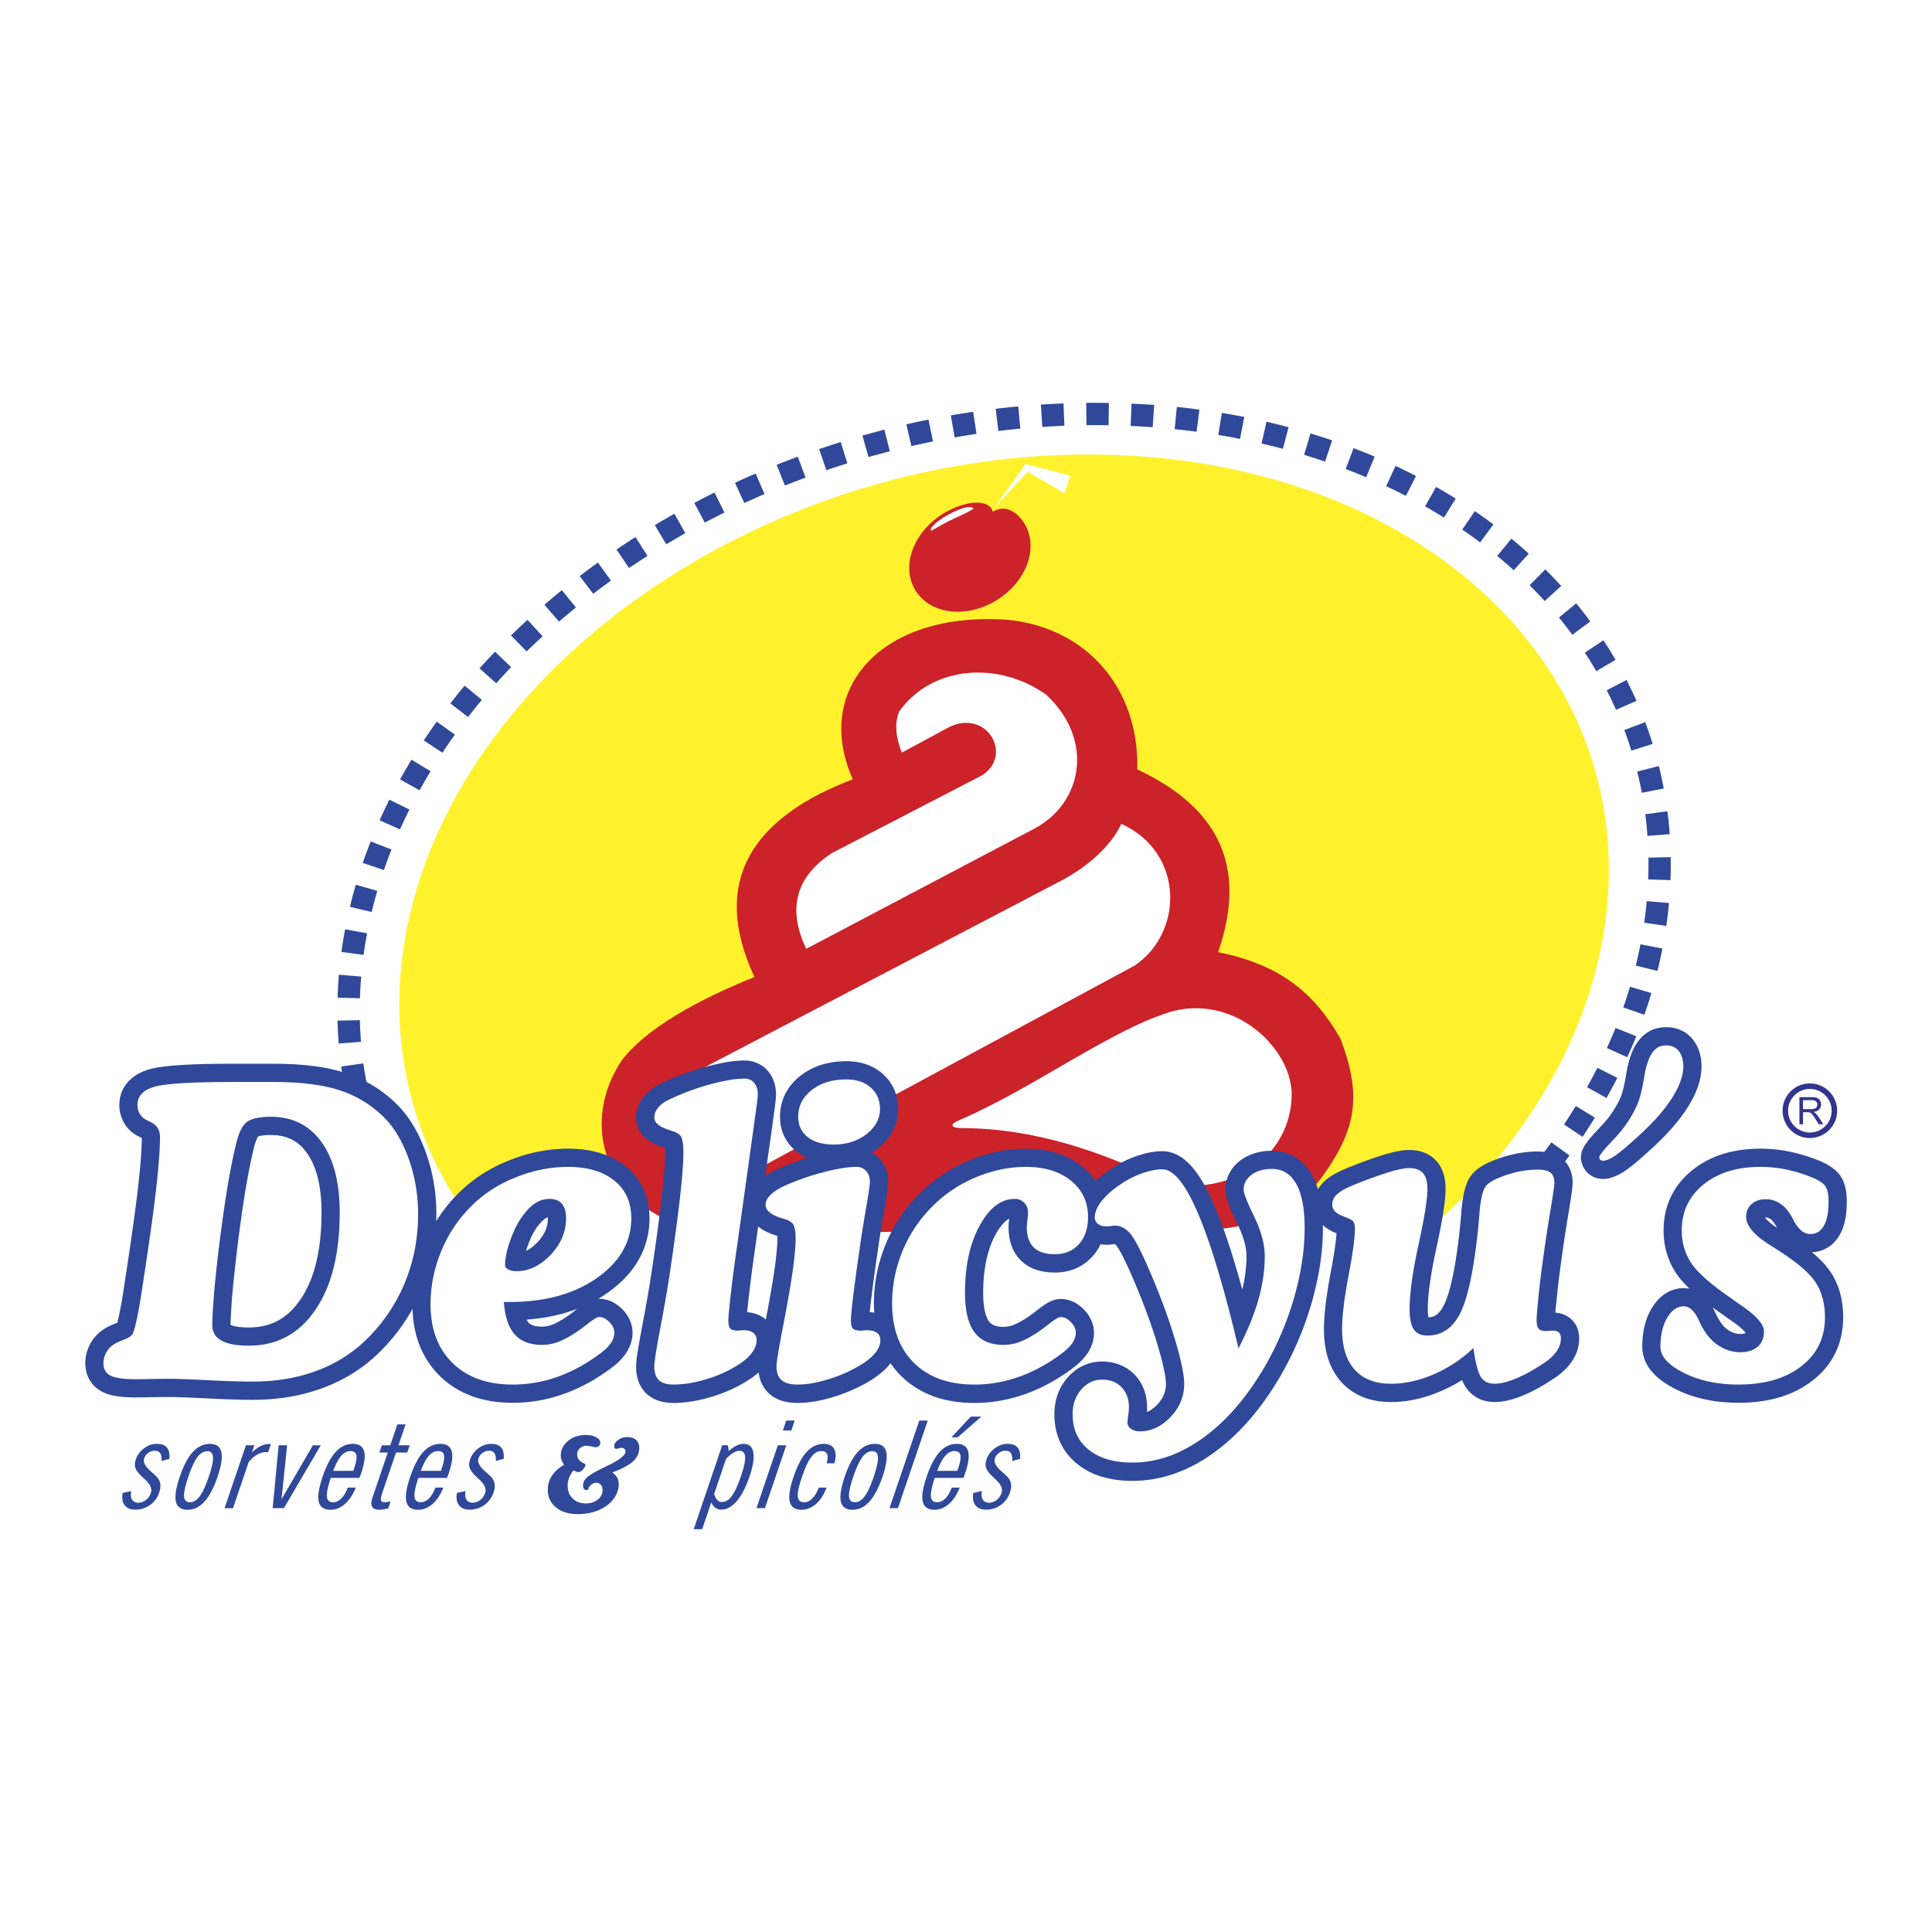
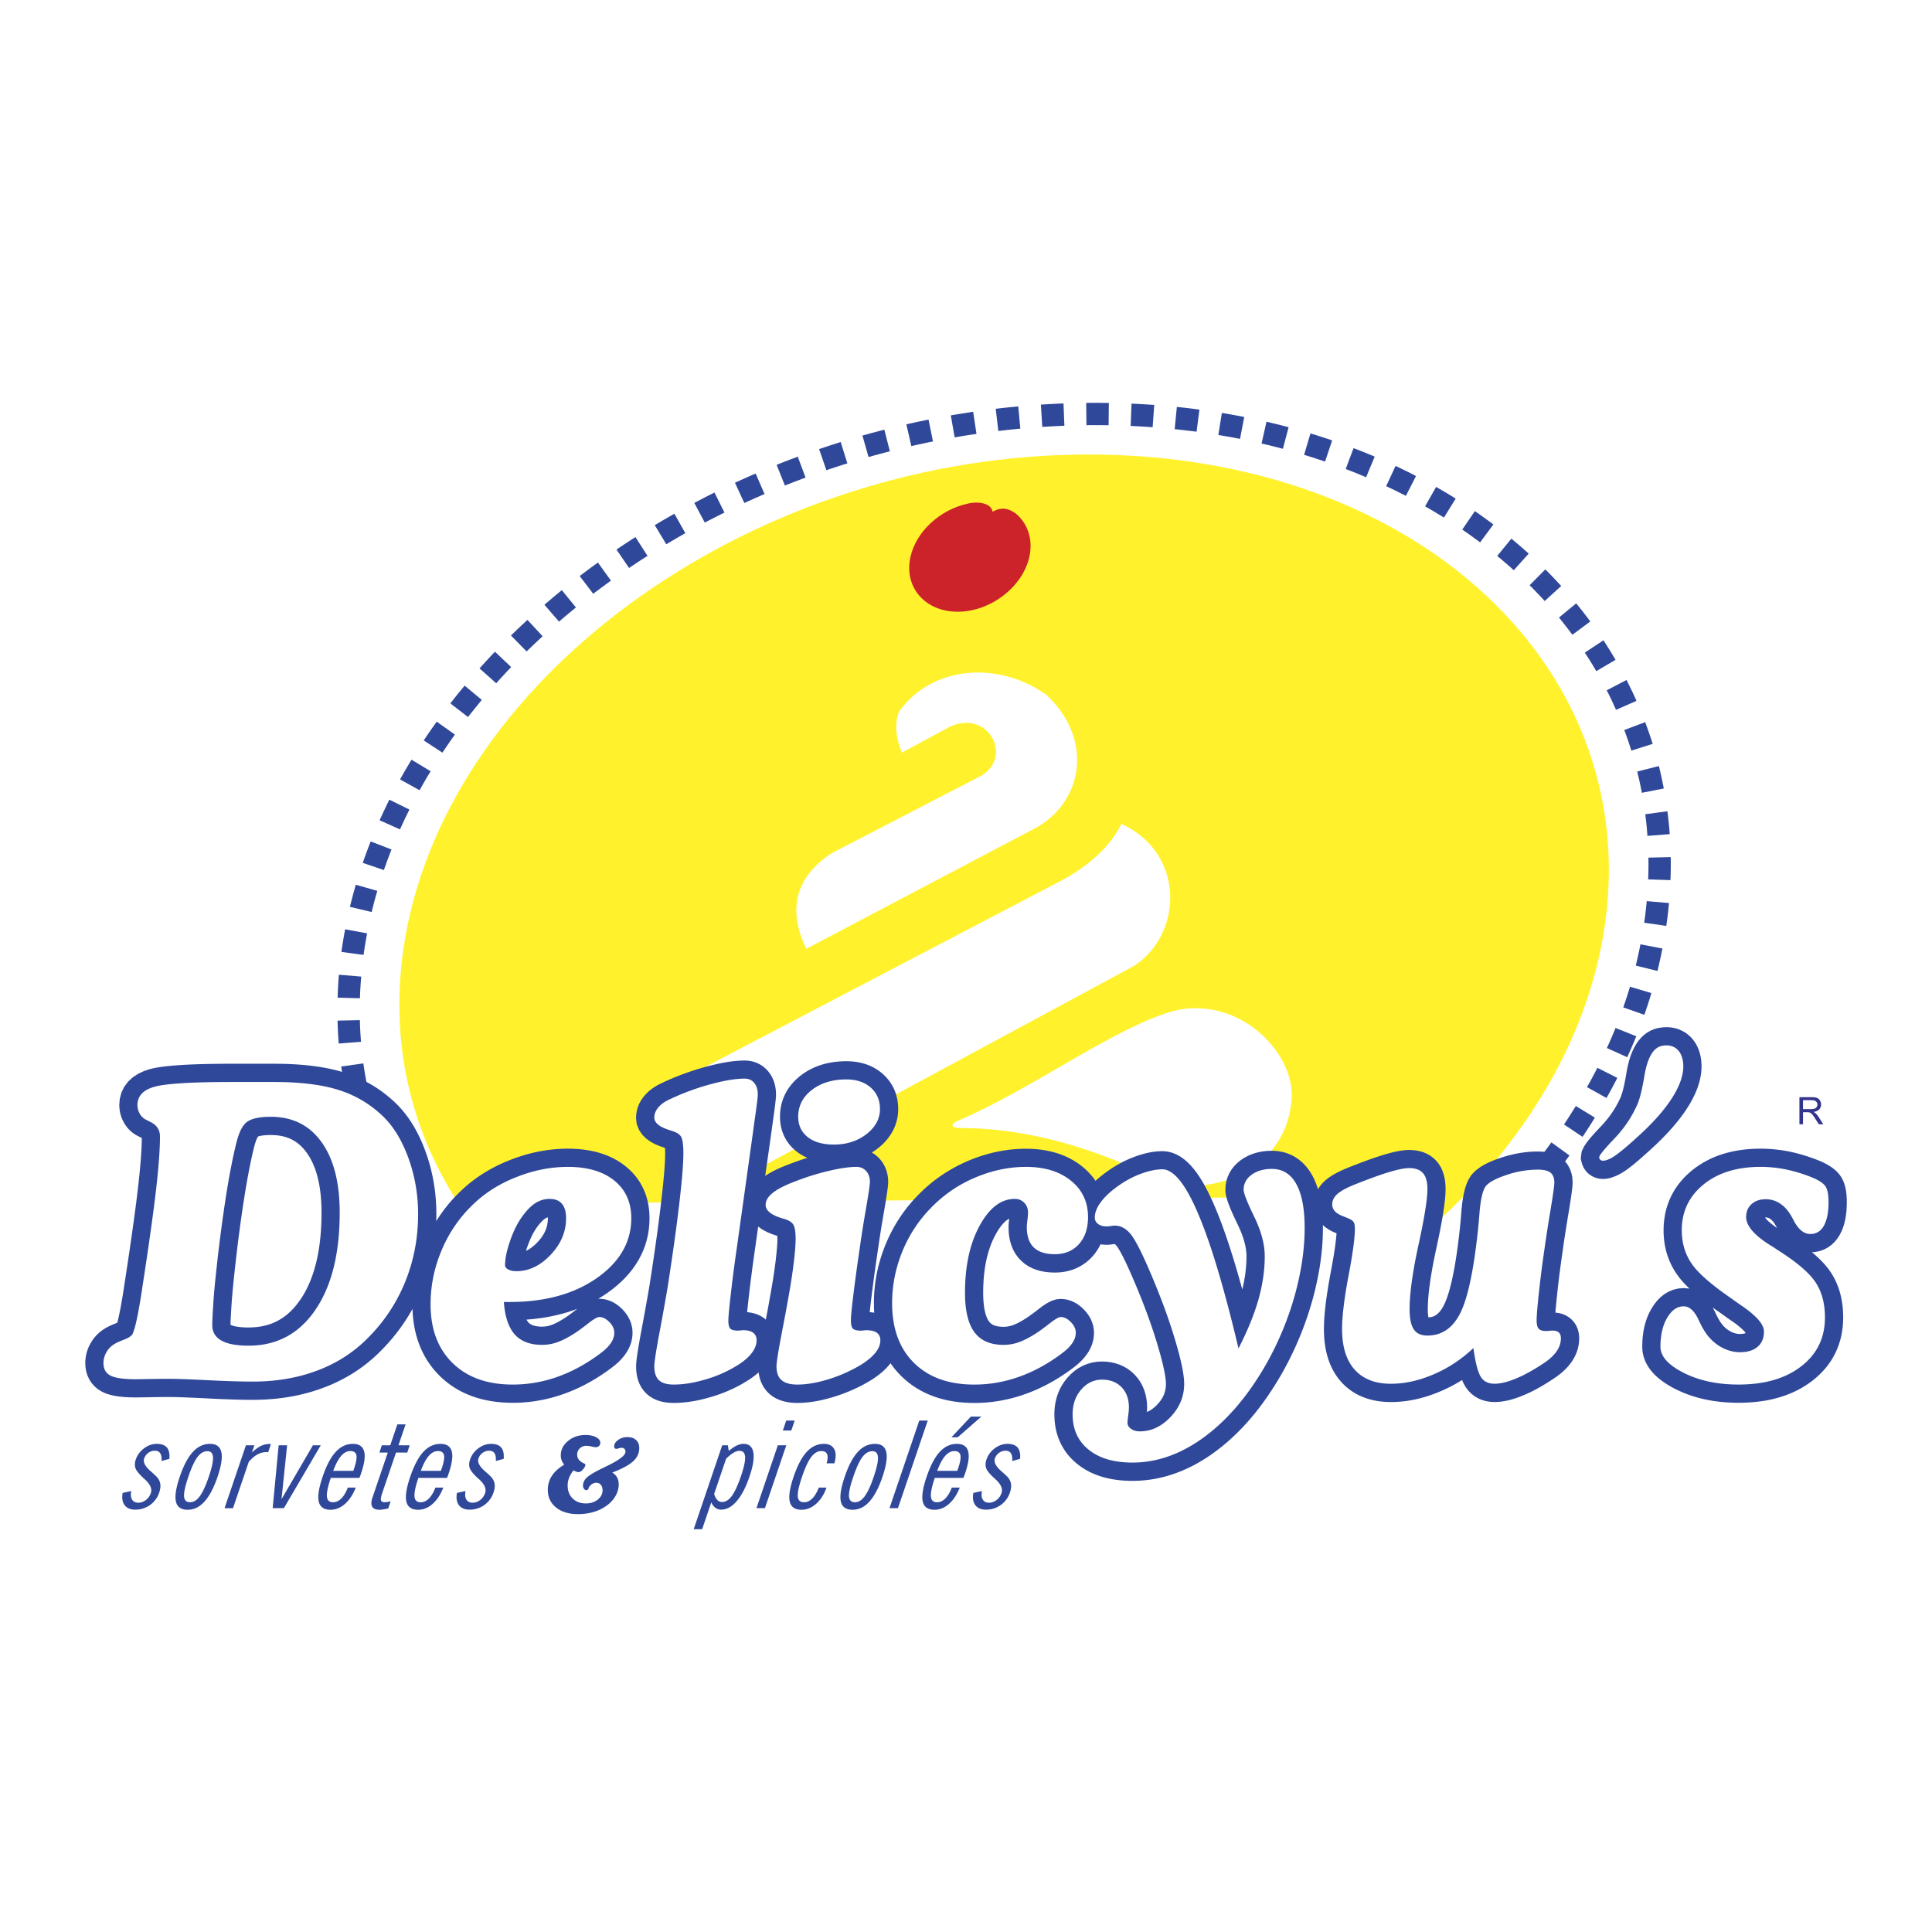
<svg xmlns="http://www.w3.org/2000/svg" width="2500" height="2500" viewBox="0 0 192.756 192.756">
-   <path fill-rule="evenodd" clip-rule="evenodd" fill="#fff" d="M0 0h192.756v192.756H0V0z" />
+   <path fill-rule="evenodd" clip-rule="evenodd" fill="#fff" d="M0 0v192.756H0V0z" />
  <path d="M38.23 119.466l.029.057.05.1.051.101.056.096.051.101.052.095.056.1.052.1.052.095.057.1.053.095.053.099.058.1.053.094.054.099.058.095.055.098.055.099.059.094.055.098.055.094 1.919-1.134-.056-.094-.055-.09-.051-.094-.055-.089-.054-.09-.05-.095-.054-.09-.053-.094-.049-.09-.053-.091-.053-.095-.048-.09-.052-.096-.052-.091-.047-.091-.051-.096-.051-.091-.047-.096-.051-.091-.05-.092-.029-.057-1.972 1.027zm114.063 1.111l.043-.049.086-.094.084-.1.088-.094.086-.1.084-.095.088-.095.082-.1.084-.095.088-.096.082-.1.082-.096.084-.095.086-.101.082-.096.082-.101.086-.096.082-.097.016-.02-1.709-1.431-.008.011-.082.097-.078.096-.082.092-.08.096-.078.092-.082.095-.084.096-.082.091-.08.096-.082.096-.084.09-.08.096-.084.094-.084.091-.08.095-.084.09-.084.094-.045.049 1.657 1.494zm2.926-3.473l.004-.005.076-.103.082-.099.076-.103.076-.1.08-.104.076-.099.076-.099.076-.104.078-.1.076-.104.074-.099.078-.101.074-.104.074-.101.078-.104.074-.101.074-.104.068-.088-1.807-1.309-.061.088-.072.096-.074.1-.068.096-.074.101-.074.095-.07.101-.074.099-.076.096-.07.1-.076.095-.074.099-.076.1-.072.095-.076.099-.076.094-.072.1-.078.094-.004.005 1.754 1.378zm2.674-3.681l.004-.008.068-.103.074-.106.066-.104.068-.106.072-.103.068-.107.066-.104.066-.104.07-.107.066-.104.066-.107.07-.104.066-.108.064-.104.07-.108.064-.104.064-.109.064-.104.012-.016-1.902-1.16-.002.007-.064.104-.064.1-.064.104-.062.1-.064.104-.066.1-.061.104-.066.1-.066.103-.062.1-.066.103-.066.104-.068.099-.062.103-.068.098-.068.104-.064.098-.068.103-.004.008 1.849 1.234zm2.388-3.877l.035-.062.061-.111.059-.105.062-.111.059-.106.059-.11.059-.106.062-.111.057-.106.057-.111.062-.107.057-.111.057-.107.057-.111.059-.107.057-.112.055-.107.057-.111.049-.094-1.988-1.003-.041.084-.057.104-.055.107-.055.104-.053.106-.057.104-.057.107-.057.103-.053.107-.057.103-.057.106-.055.103-.057.106-.059.102-.059.107-.055.102-.059.106-.061.102-.035.063 1.947 1.083zm2.069-4.067l.031-.071.051-.109.049-.114.049-.109.053-.114.049-.109.049-.114.047-.114.053-.11.047-.114.047-.11.047-.115.051-.11.047-.114.045-.11.047-.115.045-.115.051-.111.043-.112-2.068-.829-.043.104-.041.11-.045.106-.047.106-.045.11-.047.106-.041.11-.047.106-.049.109-.047.106-.043.109-.049.105-.047.106-.049.109-.045.105-.049.109-.049.105-.051.109-.031.071 2.032.918zm1.705-4.234l.012-.035.039-.112.043-.116.039-.117.039-.113.037-.117.039-.112.041-.117.037-.113.037-.117.037-.117.035-.113.041-.118.037-.118.035-.112.035-.118.035-.113.033-.118.039-.118.016-.053-2.137-.637-.016.053-.028.106-.035.108-.035.114-.035.109-.035.113-.037.108-.031.109-.037.113-.035.108-.037.108-.037.113-.033.108-.039.113-.037.108-.039.112-.039.108-.033.108-.041.112-.012.035 2.102.738zm1.31-4.377l.02-.082.029-.119.027-.12.031-.115.027-.119.027-.12.027-.116.025-.119.027-.115.025-.12.029-.12.025-.12.025-.116.023-.121.025-.116.023-.121.023-.12.027-.116.023-.121.004-.021-2.191-.419-.002.013-.023.112-.02.116-.023.111-.023.112-.023.116-.025.112-.025.116-.025.111-.02.111-.027.111-.025.116-.025.111-.027.115-.027.111-.027.111-.023.115-.027.11-.027.111-.021.082 2.164.533zm.881-4.491l.008-.058.047-.344.045-.342.045-.343.039-.342.035-.341.033-.341.02-.168-2.225-.192-.012.151-.031.323-.037.324-.039.324-.035.325-.045.325-.047.326-.008.058 2.207.315zm.416-4.568l.01-.248.01-.336.006-.335.004-.334.002-.334-.002-.329-.004-.337v-.042l-2.225.052v.024l.004.311.002.32-.002.316-.004.317-.006.317-.01.318-.01.248 2.225.072zm-.074-4.586l-.021-.302-.027-.327-.033-.326-.031-.325-.035-.324-.037-.324-.043-.323-.004-.032-2.207.296.004.015.033.305.037.306.035.307.031.308.025.308.027.31.021.302 2.225-.174zm-.592-4.554l-.049-.257-.066-.316-.062-.315-.072-.314-.068-.313-.07-.313-.078-.312-.023-.101-2.164.55.023.083.07.295.07.295.068.296.062.297.062.298.059.298.049.257 2.189-.428zm-1.109-4.454l-.049-.154-.098-.305-.102-.303-.1-.298-.105-.302-.109-.3-.105-.3-.078-.206-2.086.786.07.188.105.283.1.283.098.285.1.29.092.286.092.287.047.154 2.128-.674zm-1.612-4.292l-.016-.032-.131-.292-.133-.29-.135-.29-.139-.284-.141-.287-.141-.287-.141-.285-.018-.034-1.98 1.03.01.016.139.269.135.269.131.271.129.275.127.272.123.273.123.274.014.032 2.044-.9zm-2.093-4.093l-.113-.194-.164-.271-.166-.275-.166-.274-.172-.269-.172-.272-.174-.271-.08-.12-1.859 1.23.072.111.166.253.164.254.16.26.16.257.156.258.156.263.111.193 1.921-1.133zm-2.52-3.826l-.08-.109-.193-.261-.195-.255-.197-.258-.197-.252-.207-.256-.201-.25-.135-.163-1.719 1.413.125.154.195.242.188.238.189.244.189.241.186.247.184.243.08.109 1.788-1.327zm-2.902-3.539l-.068-.077-.225-.239-.223-.243-.225-.237-.227-.236-.232-.239-.23-.233-.152-.151-1.57 1.579.143.142.223.224.215.222.217.227.217.229.213.225.209.231.068.077 1.647-1.501zm-3.239-3.232l-.109-.099-.252-.221-.248-.22-.252-.218-.252-.217-.26-.216-.256-.219-.1-.084-1.414 1.727.092.076.248.202.24.207.244.209.242.21.24.211.234.213.109.099 1.494-1.66zm-3.527-2.908l-.227-.17-.273-.202-.277-.201-.275-.199-.277-.198-.283-.196-.236-.164-1.256 1.841.227.155.266.188.27.189.266.19.262.192.264.193.227.17 1.322-1.788zm-3.762-2.578l-.158-.1-.295-.183-.295-.181-.303-.18-.299-.174-.301-.177-.301-.172-1.1 1.937.285.163.291.168.291.174.283.171.287.172.285.174.16.1 1.17-1.892zm-3.957-2.254l-.174-.089-.314-.163-.316-.161-.322-.155-.32-.158-.326-.156-.266-.123-.941 2.015.256.123.309.147.311.149.305.155.309.152.307.153.172.09 1.01-1.979zm-4.121-1.937l-.289-.122-.336-.137-.34-.14-.338-.133-.34-.136-.344-.13-.121-.048-.785 2.084.111.04.328.13.33.127.328.133.324.131.326.137.289.122.857-2.058zm-4.246-1.618l-.178-.06-.352-.121-.354-.114-.359-.113-.355-.115-.363-.109-.201-.064-.637 2.138.193.055.344.109.348.106.342.113.344.114.344.112.178.061.706-2.112zm-4.346-1.316l-.162-.043-.373-.095-.369-.097-.375-.091-.373-.089-.373-.092-.18-.04-.49 2.172.164.04.365.083.363.089.357.09.359.089.355.095.164.043.568-2.154zm-4.423-1.022l-.262-.052-.385-.072-.389-.07-.385-.073-.387-.066-.393-.065-.033-.004-.35 2.198.025.005.375.064.377.066.377.063.371.07.375.072.262.051.422-2.187zm-4.473-.735l-.09-.012-.396-.051-.4-.053-.398-.047-.4-.045-.406-.042-.162-.017-.217 2.216.152.017.389.042.391.045.391.046.383.044.389.051.09.012.284-2.206zm-4.508-.466l-.02-.001-.408-.028-.416-.026-.41-.024-.41-.022-.418-.02-.184-.007-.086 2.225.174.007.398.02.404.022.402.024.395.026.4.028.02.001.159-2.225zm-4.527-.198l-.062-.001-.42-.005-.42-.003-.422-.006v.004l-.422.001-.422.003-.092.001.025 2.225.084-.001.412-.003.414-.001v.004l.412-.003.414.003.41.005.062.001.027-2.224zm-1.324 2.218v-2.233 2.233zm-3.2-2.168l-.18.006-.42.018-.426.021-.418.022-.42.024-.393.025.139 2.224.385-.024.41-.024.412-.022.406-.02.41-.018.182-.007-.087-2.225zm-4.517.297l-.277.026-.416.041-.422.042-.414.045-.416.047-.301.035.261 2.216.293-.036.406-.046.406-.045.402-.042.408-.041.279-.025-.209-2.217zm-4.496.535l-.349.052-.411.067-.411.065-.41.066-.414.068-.236.04.384 2.199.227-.041.396-.068.401-.066.401-.064.403-.058.35-.052-.331-2.208zm-4.456.779l-.395.08-.405.084-.409.085-.404.092-.403.089-.194.043.497 2.172.186-.043.395-.089.395-.083.391-.086.396-.083.395-.081-.445-2.18zm-4.407 1.007l-.018.005-.399.102-.397.104-.401.105-.396.112-.396.109-.179.049.611 2.146.17-.05.387-.109.387-.102.384-.106.389-.104.39-.102.019-.005-.551-2.154zm-4.353 1.233l-.017.005-.39.126-.39.124-.388.125-.388.131-.392.128-.189.063.725 2.111.18-.063.374-.128.379-.123.38-.125.381-.123.381-.117.017-.005-.663-2.129zm-4.284 1.462l-.365.136-.384.142-.379.148-.378.145-.377.151-.227.089.829 2.068.218-.089.369-.143.369-.145.371-.14.367-.142.365-.136-.778-2.084zm-4.204 1.681l-.298.128-.369.16-.369.166-.367.163-.367.169-.292.132.934 2.024.283-.133.358-.16.358-.163.359-.157.361-.16.297-.129-.888-2.04zm-4.106 1.895l-.201.1-.357.181-.357.179-.355.185-.354.186-.353.183-.037.021 1.047 1.963.028-.013.344-.183.346-.177.347-.176.348-.178.349-.173.201-.099-.996-1.999zm-3.997 2.117l-.075.042-.346.193-.343.199-.347.196-.341.202-.34.203-.169.099 1.151 1.911.16-.099.331-.195.333-.193.329-.196.335-.19.336-.193.076-.042-1.09-1.937zM63.4 53.584l-.25.159-.33.215-.328.216-.327.213-.325.218-.325.22-.008.003 1.256 1.841v-.003l.315-.211.317-.21.318-.213.319-.207.321-.206.249-.159-1.202-1.876zm-3.745 2.541l-.056.04-.315.229-.313.226-.312.232-.31.233-.309.234-.205.154 1.353 1.771.196-.153.3-.226.302-.225.303-.223.304-.227.306-.221.056-.04-1.3-1.804zm-3.599 2.753l-.135.109-.296.245-.295.246-.294.247-.292.249-.291.245-.135.118 1.457 1.684.126-.109.282-.245.284-.239.285-.239.287-.237.288-.235.134-.109-1.405-1.73zm-3.431 2.969l-.161.148-.277.259-.276.255-.274.261-.273.262-.271.263-.113.111 1.562 1.587.105-.102.262-.254.265-.253.265-.252.268-.255.269-.25.161-.148-1.512-1.632zm-3.242 3.174l-.14.147-.257.271-.255.273-.254.274-.252.275-.25.276-.134.148 1.667 1.483.125-.14.242-.268.243-.266.245-.266.247-.264.249-.263.14-.146-1.616-1.534zm-3.024 3.386l-.081.096-.235.284-.233.285-.232.287-.229.287-.228.292-.188.239 1.763 1.361.178-.23.219-.275.222-.278.223-.277.225-.277.227-.275.081-.097-1.712-1.422zm-2.789 3.594l-.2.28-.211.301-.208.297-.207.298-.204.299-.203.304-.062.092 1.867 1.222.054-.084.193-.287.196-.291.198-.29.199-.289.202-.284.2-.28-1.814-1.288zm-2.515 3.793l-.074.122-.182.307-.184.312-.182.309-.18.313-.178.311-.161.293 1.946 1.082.161-.285.168-.301.171-.296.173-.3.176-.294.182-.298.074-.121-1.91-1.154zm-2.207 3.989l-.105.21-.158.317-.151.322-.153.319-.151.324-.149.324-.106.241 2.033.907.106-.232.14-.307.143-.306.145-.31.151-.305.149-.308.105-.21-1.999-.986zm-1.864 4.167l-.101.256-.128.326-.122.332-.124.332-.121.328-.115.333-.081.232 2.111.715.072-.215.115-.315.112-.319.115-.314.122-.313.12-.318.101-.255-2.076-.805zm-1.486 4.319l-.076.265-.093.339-.095.339-.088.34-.09.336-.083.341-.062.247 2.172.515.054-.229.083-.323.08-.329.088-.322.086-.322.093-.321.077-.266-2.146-.61zm-1.064 4.446l-.047.254-.064.345-.021.122-.021.122-.02.117-.02.122-.019.122-.019.122-.018.117-.022.122-.018.121-.018.118-.017.121-.017.121-.016.117-.012.094 2.207.296.013-.085.016-.117.017-.112.017-.113.018-.117.018-.112.014-.113.019-.117.019-.112.019-.113.019-.113.02-.118.02-.113.021-.113.056-.328.047-.254-2.191-.403zm-.622 4.533l-.001.014-.01.12-.009.119-.009.115-.009.12-.008.119-.007.115-.008.12-.007.119-.007.114-.006.119-.007.119-.006.119-.005.114-.005.119-.005.119-.004.114-.004.119-.004.118-.004.119-.001.033 2.225.062.001-.034.004-.109.004-.11.004-.11.004-.114.005-.11.005-.109.005-.115.006-.11.006-.11.007-.11.007-.114.007-.111.008-.11.008-.115.008-.111.008-.11.009-.115.01-.111.01-.11.001-.015-2.226-.186zm-.134 4.58l.003.118.003.112.003.116.004.117.004.112.004.116.005.116.005.112.005.116.006.116.006.116.007.111.006.116.007.116.007.116.008.111.008.115.008.115.008.116.009.104 2.224-.174-.008-.104-.008-.106-.008-.107-.008-.106-.008-.111-.007-.107-.007-.107-.006-.107-.006-.111-.006-.107-.006-.107-.005-.107-.005-.112-.005-.107-.004-.108-.004-.112-.003-.107-.003-.108-.004-.112-.002-.108-2.227.048zm.368 4.576l.014.099.016.114.016.113.016.108.017.113.021.113.017.113.018.108.018.112.018.113.019.108.019.112.019.112.019.108.024.111.02.113.02.111.021.107.021.112.021.112.009.051 2.19-.437-.01-.042-.021-.104-.021-.103-.02-.108-.021-.103-.02-.104-.015-.104-.02-.107-.019-.104-.019-.104-.019-.108-.018-.104-.018-.104-.018-.109-.017-.104-.012-.104-.017-.104-.016-.109-.016-.104-.016-.104-.014-.099-2.206.31zm.892 4.502l.002.011.027.109.028.109.028.109.028.104.033.109.029.109.029.108.029.104.029.109.035.104.03.108.031.108.03.104.031.108.036.108.032.108.032.104.032.107.032.108.037.104.016.054 2.12-.681-.016-.045-.028-.104-.033-.099-.032-.1-.032-.104-.032-.1-.027-.099-.031-.1-.031-.104-.031-.1-.03-.101-.025-.104-.03-.101-.029-.104-.029-.1-.029-.102-.024-.1-.028-.105-.028-.101-.028-.101-.027-.102-.003-.01-2.153.561zm1.401 4.378l.035.089.04.105.039.101.044.105.041.104.041.101.041.104.045.105.041.1.042.104.046.104.042.1.042.104.042.104.047.1.043.104.043.099.043.103.048.104.044.099.034.081 2.033-.916-.034-.072-.044-.099-.04-.094-.043-.095-.043-.1-.043-.095-.038-.099-.043-.096-.042-.095-.042-.1-.037-.096-.042-.096-.041-.1-.036-.096-.041-.096-.04-.101-.041-.096-.036-.097-.039-.101-.04-.096-.034-.09-2.077.806z" fill="#2f489a" />
  <path d="M108.6 45.344c32.906 0 55.963 21.636 51.324 48.163-2.078 11.885-9.373 22.784-19.75 31.199l-4.113-5.342-84.983.729-2.245 4.11c-7.131-8.345-10.435-19.049-8.398-30.696 4.637-26.528 35.259-48.163 68.165-48.163z" fill-rule="evenodd" clip-rule="evenodd" fill="#fff22d" />
  <path d="M12.238 148.947l.858-.184c-.073.362-.043.647.084.853.129.207.336.31.619.31.271 0 .523-.089.757-.268.232-.179.397-.413.494-.699.147-.433-.07-.904-.653-1.416a.087.087 0 0 1-.014-.012c-.469-.421-.755-.764-.856-1.025-.099-.26-.095-.555.016-.882.155-.451.431-.826.828-1.124.398-.297.822-.445 1.271-.445.469 0 .806.123 1.011.366.208.244.29.618.246 1.128l-.786.218c.028-.339-.014-.594-.125-.768-.111-.173-.292-.26-.544-.26-.236 0-.454.072-.649.215a1.139 1.139 0 0 0-.413.559c-.123.365.099.793.669 1.287.241.212.429.383.558.512.206.214.332.449.379.709.044.26.012.552-.099.878a2.49 2.49 0 0 1-.915 1.253 2.474 2.474 0 0 1-1.482.466c-.479 0-.832-.149-1.058-.449-.223-.299-.289-.706-.196-1.222zm6.552-1.605c-.314.921-.455 1.573-.425 1.96.03.385.229.578.6.578.351 0 .673-.201.969-.603.294-.4.594-1.048.896-1.936.302-.895.445-1.543.423-1.948-.022-.404-.208-.607-.558-.607-.369 0-.701.195-.995.584-.292.391-.596 1.047-.91 1.972zm-.857 0c.383-1.126.82-1.954 1.312-2.487.491-.534 1.062-.8 1.712-.8.625 0 .999.271 1.124.813.125.544-.002 1.367-.376 2.474-.375 1.102-.81 1.926-1.303 2.47-.493.545-1.054.817-1.68.817-.648 0-1.037-.268-1.166-.802-.13-.536-.003-1.363.377-2.485zm4.471 3.128l2.131-6.272h.844l-.246.724c.314-.299.608-.516.882-.65.274-.136.554-.204.836-.204.02 0 .05.002.09.006.041.004.071.006.089.006l-.274.808a.915.915 0 0 1-.088-.006 1.008 1.008 0 0 0-.091-.006c-.31 0-.608.079-.895.236-.286.156-.574.404-.866.743l-1.569 4.616h-.843v-.001zm4.801 0l.596-6.272h.844l-.558 5.376 3.132-5.376h.784l-3.679 6.272h-1.119zm7.495-2.055h.791c-.273.701-.632 1.245-1.076 1.632-.441.389-.922.582-1.442.582-.648 0-1.037-.268-1.166-.802-.129-.536-.002-1.363.378-2.485.382-1.126.82-1.954 1.312-2.487.491-.534 1.063-.8 1.712-.8.603 0 .973.241 1.114.725.141.485.047 1.209-.282 2.174-.044.133-.081.233-.105.3a2.478 2.478 0 0 1-.08.195H33c-.294.879-.423 1.503-.383 1.874.038.372.242.558.612.558.298 0 .574-.125.824-.375s.465-.615.647-1.091zm-1.457-1.67h2.006l.082-.241c.21-.614.284-1.056.224-1.325-.061-.271-.262-.405-.603-.405-.331 0-.634.159-.913.478-.276.319-.542.817-.796 1.493zm5.446-1.822h-.838l.246-.726h.838l.711-2.089h.82l-.711 2.089h1.122l-.246.726h-1.122l-1.368 4.024c-.127.37-.169.618-.129.743.04.127.165.189.378.189.075 0 .252-.026.534-.076l.05-.007-.238.697a6.611 6.611 0 0 1-.493.099 2.452 2.452 0 0 1-.373.036c-.374 0-.62-.103-.737-.306-.117-.206-.107-.51.03-.915l1.526-4.484zm4.75 3.492h.792c-.274.701-.632 1.245-1.075 1.632-.441.389-.923.582-1.442.582-.648 0-1.037-.268-1.167-.802-.129-.536-.002-1.363.379-2.485.383-1.126.82-1.954 1.311-2.487.492-.534 1.064-.8 1.712-.8.602 0 .973.241 1.114.725.141.485.046 1.209-.282 2.174-.044.133-.081.233-.105.3a2.48 2.48 0 0 1-.081.195H41.74c-.294.879-.423 1.503-.383 1.874.038.372.241.558.612.558.298 0 .574-.125.824-.375s.465-.615.646-1.091zm-1.456-1.67h2.006l.083-.241c.21-.614.284-1.056.224-1.325-.06-.271-.262-.405-.602-.405-.331 0-.634.159-.913.478-.278.319-.544.817-.798 1.493zm3.607 2.202l.858-.184c-.072.362-.042.647.085.853.129.207.336.31.618.31.272 0 .524-.089.757-.268.232-.179.397-.413.494-.699.147-.433-.07-.904-.653-1.416a.087.087 0 0 1-.014-.012c-.469-.421-.755-.764-.855-1.025-.099-.26-.095-.555.016-.882.155-.451.432-.826.828-1.124.398-.297.822-.445 1.271-.445.469 0 .806.123 1.011.366.207.244.29.618.246 1.128l-.786.218c.028-.339-.014-.594-.125-.768-.111-.173-.292-.26-.543-.26-.236 0-.454.072-.649.215a1.139 1.139 0 0 0-.413.559c-.123.365.099.793.669 1.287.242.212.429.383.558.512.206.214.333.449.378.709.044.26.012.552-.099.878a2.49 2.49 0 0 1-.915 1.253 2.474 2.474 0 0 1-1.482.466c-.479 0-.832-.149-1.058-.449-.223-.299-.29-.706-.197-1.222zm11.626-2.248c-.199.251-.344.5-.439.749a2.121 2.121 0 0 0-.142.768c0 .528.167.959.501 1.287.333.33.771.494 1.312.494.475 0 .873-.128 1.191-.382.319-.256.479-.563.479-.925 0-.229-.057-.413-.173-.549a.559.559 0 0 0-.45-.206.796.796 0 0 0-.537.218c-.166.145-.249.28-.249.4 0 .021-.023.045-.071.073a.256.256 0 0 1-.137.043.286.286 0 0 1-.236-.128.52.52 0 0 1-.097-.326c0-.285.116-.541.349-.771.234-.229.721-.53 1.464-.9l.633-.31c1.192-.58 1.788-1.043 1.788-1.393 0-.124-.034-.222-.105-.29a.412.412 0 0 0-.299-.104.915.915 0 0 0-.273.053.908.908 0 0 1-.229.055.202.202 0 0 1-.159-.064c-.04-.042-.059-.104-.059-.185 0-.235.131-.45.395-.64.264-.192.572-.287.928-.287.359 0 .646.097.859.29.212.195.32.458.32.788 0 .518-.202.961-.608 1.334-.404.372-1.099.748-2.086 1.126.22.136.382.301.485.493.105.194.158.428.158.697 0 .361-.092.716-.273 1.062-.183.348-.44.658-.774.932a4.195 4.195 0 0 1-1.359.717 5.425 5.425 0 0 1-1.671.246c-.904 0-1.63-.222-2.176-.666-.548-.443-.821-1.027-.821-1.75 0-.519.133-.985.401-1.395.266-.41.677-.787 1.236-1.127a1.415 1.415 0 0 1-.258-.431 1.398 1.398 0 0 1-.083-.491c0-.56.238-1.038.717-1.436.477-.399 1.063-.598 1.758-.598.423 0 .772.074 1.049.223.276.148.415.33.415.546a.433.433 0 0 1-.125.327.476.476 0 0 1-.342.119c-.073 0-.214-.022-.421-.069a2.48 2.48 0 0 0-.5-.067.914.914 0 0 0-.65.25.795.795 0 0 0-.266.6c0 .159.028.293.083.403.057.108.15.218.282.325.061.048.152.1.273.156.121.058.184.109.184.152 0 .121-.081.275-.24.462-.161.185-.312.278-.455.278a.653.653 0 0 1-.202-.04 1.557 1.557 0 0 1-.295-.136zm15.224-1.152l-1.19 3.507c.083.266.188.468.318.601a.633.633 0 0 0 .478.201c.351 0 .673-.203.971-.61.298-.406.603-1.072.917-1.992.294-.87.429-1.503.405-1.903-.026-.399-.212-.599-.558-.599-.189 0-.393.066-.612.197a3.8 3.8 0 0 0-.729.598zm-3.229 7.024l2.844-8.374h.568l.084.566c.282-.24.544-.419.786-.536.242-.115.471-.173.689-.173.546 0 .873.282.975.844.104.562-.024 1.374-.383 2.431-.36 1.062-.786 1.876-1.273 2.441-.486.564-1.007.847-1.561.847a.908.908 0 0 1-.564-.184 1.376 1.376 0 0 1-.411-.542l-.911 2.68h-.843zm8.894-9.848l.336-.991h.844l-.336.991h-.844zm-2.632 7.747l2.131-6.272h.844l-2.131 6.272h-.844zm6.998-4.476c.119-.409.134-.715.045-.917-.089-.203-.28-.304-.574-.304-.371 0-.705.199-1.005.597-.303.396-.606 1.055-.919 1.972-.314.925-.455 1.579-.423 1.962.034.385.242.576.623.576.3 0 .574-.125.824-.375s.467-.614.648-1.09h.768c-.236.677-.576 1.215-1.027 1.616-.451.398-.94.598-1.466.598-.651 0-1.04-.268-1.168-.802-.129-.536-.002-1.363.379-2.485.383-1.126.82-1.954 1.311-2.487.492-.534 1.062-.8 1.712-.8.5 0 .844.173 1.031.521.189.349.193.819.014 1.418h-.773zm2.66 1.348c-.314.921-.455 1.573-.425 1.96.03.385.229.578.601.578.35 0 .672-.201.969-.603.294-.4.594-1.048.896-1.936.302-.895.445-1.543.423-1.948-.022-.404-.208-.607-.558-.607-.369 0-.701.195-.995.584-.292.391-.596 1.047-.911 1.972zm-.856 0c.383-1.126.82-1.954 1.311-2.487.492-.534 1.062-.8 1.712-.8.625 0 1 .271 1.125.813.125.544-.002 1.367-.377 2.474-.375 1.102-.81 1.926-1.303 2.47-.493.545-1.053.817-1.68.817-.648 0-1.037-.268-1.166-.802-.129-.536-.002-1.363.378-2.485zm4.471 3.128l2.971-8.74h.844l-2.971 8.74h-.844zm6.215-2.055h.792c-.274.701-.633 1.245-1.076 1.632-.441.389-.922.582-1.442.582-.648 0-1.037-.268-1.166-.802-.129-.536-.002-1.363.379-2.485.383-1.126.82-1.954 1.312-2.487.491-.534 1.063-.8 1.712-.8.603 0 .973.241 1.113.725.142.485.047 1.209-.281 2.174-.045.133-.081.233-.105.3a2.149 2.149 0 0 1-.081.195h-2.856c-.294.879-.423 1.503-.383 1.874.039.372.242.558.612.558.298 0 .574-.125.824-.375.249-.251.465-.615.646-1.091zm-1.456-1.67h2.006l.083-.241c.209-.614.284-1.056.224-1.325-.06-.271-.261-.405-.602-.405-.331 0-.635.159-.913.478-.278.319-.544.817-.798 1.493zm1.42-3.346l1.936-2.064h1.049l-2.36 2.064h-.625zm2.186 5.548l.859-.184c-.072.362-.043.647.084.853.129.207.336.31.619.31.271 0 .523-.089.756-.268s.398-.413.494-.699c.146-.433-.07-.904-.652-1.416a.087.087 0 0 1-.014-.012c-.471-.421-.756-.764-.857-1.025-.098-.26-.094-.555.018-.882.154-.451.43-.826.826-1.124.4-.297.822-.445 1.271-.445.471 0 .807.123 1.012.366.207.244.291.618.246 1.128l-.785.218c.027-.339-.016-.594-.125-.768-.111-.173-.293-.26-.545-.26-.236 0-.453.072-.648.215a1.131 1.131 0 0 0-.412.559c-.123.365.098.793.668 1.287.242.212.43.383.559.512.205.214.332.449.379.709.043.26.012.552-.1.878a2.48 2.48 0 0 1-2.396 1.719c-.48 0-.832-.149-1.059-.449-.223-.299-.289-.706-.198-1.222z" fill-rule="evenodd" clip-rule="evenodd" fill="#2f489a" />
-   <path d="M75.27 97.478c-4.602-9.906.223-16.082 9.814-19.727-3.997-8.966 2.767-16.833 15.523-15.91 7.789.813 13.051 6.787 12.861 14.925 7.529 3.543 11.219 9.097 8.061 18.234 6.139 1.227 9.559 4 12.205 8.619 2.088 5.51 1.721 8.914-1.834 13.801-2.646 3.522-6.537 5.118-12.373 5.373l-15.713.059-2.859-3.8-2.988 3.821-19.684.072-2.346-.916-1.927.932-2.771.01c-10.249-1.2-13.858-10.172-9.214-17.172 2.492-3.24 7.611-6.048 13.245-8.321z" fill-rule="evenodd" clip-rule="evenodd" fill="#cc2229" />
  <path d="M89.974 75.091l4.796-2.587c3.769-1.754 6.337 2.909 3.179 4.864l-14.952 7.745c-3.608 2.367-4.462 5.552-2.561 9.552l22.729-11.974c4.805-2.507 6.082-8.808 1.246-13.356-4.697-3.383-11.382-2.998-14.702 1.649-.536 1.346-.264 2.76.265 4.107zM111.877 82.195c6.32 2.874 6.215 10.885 1.303 14.153l-38.49 20.764c-4.306 1.43-6.703-1.035-7.667-2.624-1.027-1.691-1.72-5.011 2.163-7.426l36.874-19.293c2.415-1.314 4.725-3.266 5.817-5.574zM95.64 111.791c-.827.331-.854.743.205.754 7.439.028 13.917 2.333 20.128 5.277 5.371 1.738 12.611-1.435 12.9-8.388.168-4.564-5.367-10.139-11.775-8.574-6.02 1.692-13.928 7.705-21.458 10.931z" fill-rule="evenodd" clip-rule="evenodd" fill="#fff" />
  <path d="M99.033 51.047c.945-.498 1.594-.333 2.35.216 1.158 1.002 1.703 2.559 1.314 4.3-.672 3.012-3.883 5.469-7.15 5.469-3.266 0-5.382-2.457-4.71-5.469.567-2.542 2.942-4.688 5.632-5.296.857-.246 2.381-.188 2.564.78z" fill-rule="evenodd" clip-rule="evenodd" fill="#cc2229" />
-   <path fill-rule="evenodd" clip-rule="evenodd" fill="#fff" d="M99.145 50.745l3.173-4.454 4.465 1.165-.574 1.757-3.689-2.143-3.375 3.675zM97.113 50.738c-.556-.755-4.66 1.613-4.202 2.216.031.013 1.134-.694 2.183-1.17 1.049-.475 2.023-.951 2.019-1.046z" />
  <path d="M43.519 121.841l.111-.18.222-.337.231-.333.24-.325.247-.317.256-.312.265-.305.273-.298.281-.291.289-.282.294-.274.257-.229.264-.224.271-.218.277-.213.282-.204.288-.199.295-.192.3-.187.307-.18.311-.173.315-.165.322-.161.328-.152.332-.147.338-.141.34-.133.341-.126.346-.12.346-.112.348-.104.349-.096.348-.088.35-.079.352-.072.351-.062.352-.055.352-.047.353-.037.353-.03.353-.021.354-.014.356-.004.417.006.412.02.403.031.398.045.391.058.384.071.376.087.37.1.363.117.353.13.343.146.337.162.326.179.315.193.303.209.292.224.278.238.265.253.248.266.235.282.215.294.197.305.179.318.161.329.14.338.121.346.1.353.082.358.062.365.044.368.025.374.009.385-.017.545-.051.543-.084.537-.12.529-.155.52-.188.507-.223.495-.256.48-.287.466-.317.45-.348.434-.375.417-.403.401-.429.384-.454.369-.473.349-.26.179-.254.165-.258.161-.168.099.051-.006.409.025.34.063.324.101.304.132.28.159.255.176.234.192.22.209.208.229.191.246.173.269.151.291.122.31.091.323.055.334.018.325-.012.287-.033.267-.053.26-.072.256-.091.249-.105.236-.12.228-.134.22-.147.211-.152.195-.159.187-.168.18-.178.174-.184.166-.191.162-.192.149-.288.217-.287.207-.289.201-.29.195-.292.188-.294.182-.296.176-.297.169-.3.163-.301.156-.304.15-.305.143-.308.138-.31.13-.312.124-.312.116-.314.11-.316.104-.319.097-.319.09-.32.082-.321.074-.323.069-.323.06-.324.055-.325.046-.327.04-.327.032-.328.025-.328.019-.33.01-.335.004-.528-.01-.525-.029-.517-.048-.507-.069-.497-.089-.488-.11-.477-.132-.467-.154-.454-.176-.444-.198-.43-.22-.417-.243-.401-.264-.386-.286-.371-.307-.354-.328-.334-.345-.315-.363-.293-.379-.272-.394-.25-.409-.228-.424-.205-.436-.183-.45-.159-.459-.137-.472-.115-.481-.093-.491-.071-.5-.051-.51-.029-.519-.002-.078-.103.188-.239.409-.249.402-.259.394-.269.389-.28.383-.29.376-.3.369-.309.361-.321.355-.33.35-.337.34-.298.287-.309.283-.316.273-.324.265-.33.256-.339.248-.344.237-.35.228-.357.22-.364.21-.372.201-.377.191-.383.182-.391.174-.396.163-.398.152-.403.146-.411.136-.416.127-.42.117-.424.107-.429.098-.433.088-.438.078-.44.069-.445.06-.45.051-.454.041-.456.032-.462.023-.466.013-.462.005-.235-.001-.238-.002-.245-.002-.252-.004-.259-.005-.269-.007-.276-.007-.282-.009-.29-.01-.298-.011-.306-.012-.313-.013-.32-.014-.329-.016-.337-.016-.339-.018-.333-.016-.323-.015-.309-.015-.294-.013-.28-.012-.27-.011-.255-.01-.238-.01-.224-.008-.212-.007-.199-.005-.183-.005-.167-.004-.154-.003-.138-.001-.124-.001h-.203l-.216.001-.226.002-.235.002-.245.003-.255.004-.267.004-.276.004-.268.006-.246.004-.219.004-.193.002-.168.003-.146.001-.123.001h-.099l-.24-.001-.24-.005-.233-.008-.226-.012-.221-.015-.217-.019-.212-.023-.204-.026-.2-.032-.199-.036-.197-.044-.191-.05-.191-.057-.195-.068-.193-.08-.218-.104-.346-.21-.344-.281-.304-.333-.251-.378-.188-.405-.126-.415-.07-.416-.021-.396.01-.28.026-.261.043-.258.061-.258.078-.25.092-.24.108-.234.12-.224.132-.215.147-.211.162-.202.177-.194.189-.181.199-.168.209-.152.183-.117.128-.078.156-.086.156-.079.159-.074.164-.072.167-.071.175-.071.149-.06.019-.066.046-.179.049-.203.051-.226.054-.255.027-.132.027-.141.029-.146.029-.153.03-.157.029-.159.029-.163.058-.334.032-.191.03-.183.061-.38.03-.197.031-.202.032-.215.063-.411.061-.398.061-.393.058-.387.058-.382.056-.374.055-.366.054-.364.053-.355.051-.348.05-.342.048-.338.048-.33.046-.324.045-.316.043-.312.043-.307.041-.296.04-.292.039-.287.038-.28.037-.272.035-.266.034-.262.034-.255.031-.247.03-.24.029-.236.03-.248.049-.416.024-.208.046-.41.042-.394.04-.383.037-.372.034-.357.03-.347.028-.335.025-.323.022-.31.018-.296.016-.285.013-.273.01-.258.007-.246.004-.233v-.074l-.057-.029-.124-.063-.078-.039-.075-.039-.076-.04-.072-.038-.126-.068-.195-.127-.179-.134-.167-.146-.159-.156-.149-.171-.137-.18-.123-.187-.106-.188-.094-.188-.086-.2-.074-.208-.062-.214-.047-.215-.033-.215-.02-.218-.008-.266.048-.585.167-.623.285-.585.39-.515.466-.425.512-.336.542-.257.542-.188.189-.051.161-.04.162-.036.168-.034.176-.031.178-.029.184-.027.191-.026.199-.025.205-.023.213-.021.219-.021.226-.019.233-.019.242-.019.251-.017.258-.015.265-.015.274-.013.282-.013.291-.011.298-.011.306-.009.314-.009.324-.007.331-.006.339-.005.348-.005.357-.004.365-.003.374-.001h4.585l.5.003.496.01.486.016.476.023.466.029.456.036.446.043.438.049.428.057.418.063.409.07.398.077.391.085.381.093.373.1.365.108.355.117.35.125.345.134.339.144.335.152.33.162.324.17.319.18.314.188.309.197.303.206.297.216.292.224.285.232.28.24.271.247.241.23.243.248.234.259.226.268.219.276.211.285.204.296.195.303.19.312.182.32.175.33.167.337.162.345.154.354.148.362.142.37.135.379.126.381.117.382.108.384.1.388.091.389.083.394.073.393.064.395.057.398.047.401.038.401.031.402.021.405.013.408.003.409-.005.491-.011.217zm32.835-4.528l.136-.093.301-.183.318-.175.334-.168.353-.162.374-.159.376-.147.235-.091.239-.091.239-.089.238-.086.238-.083.235-.079.236-.078.236-.076.11-.034-.038-.015-.222-.104-.218-.115-.213-.127-.205-.137-.216-.162-.354-.309-.334-.369-.291-.407-.238-.44-.183-.462-.127-.479-.073-.487-.022-.472.008-.314.024-.297.041-.294.058-.291.075-.287.092-.283.11-.277.127-.27.142-.261.159-.253.172-.241.186-.231.198-.221.21-.209.222-.199.228-.187.237-.177.25-.168.257-.156.264-.145.271-.131.277-.12.282-.105.288-.095.292-.083.296-.07.299-.059.304-.049.308-.036.31-.026.314-.015.319-.006.25.005.247.013.245.021.245.031.242.041.241.051.236.062.235.071.232.084.227.095.223.105.218.117.211.128.204.139.196.149.208.174.335.331.312.38.269.414.222.442.169.464.119.475.069.486.021.479-.009.303-.025.286-.043.283-.061.282-.08.278-.096.273-.112.265-.128.257-.145.25-.157.238-.17.229-.184.221-.193.209-.203.2-.215.191-.227.185-.235.175-.24.162-.111.068.03.015.276.178.253.207.229.229.203.249.175.264.149.282.121.297.09.303.062.303.034.302.011.297-.004.144-.007.118-.011.118-.012.123-.016.131-.018.137-.021.148-.022.16-.026.173-.027.183-.031.197-.033.211-.037.223-.039.236-.042.249-.044.265-.047.268-.044.258-.044.253-.042.25-.042.246-.04.242-.039.237-.038.234-.037.231-.035.226-.034.223-.033.22-.033.216-.031.21-.03.207-.03.211-.055.369-.052.354-.05.348-.049.34-.048.333-.046.324-.044.317-.043.312-.042.305-.04.295-.038.288-.037.28-.035.275-.034.265-.032.259-.031.257-.031.247-.028.229-.025.219-.023.205-.022.195-.02.182-.018.169-.008.086.188.015.26.036-.022-.407-.009-.53.004-.381.013-.376.023-.374.032-.372.041-.372.05-.37.059-.369.068-.367.077-.365.086-.364.096-.362.104-.361.113-.357.122-.357.13-.355.14-.355.149-.351.155-.345.164-.34.171-.336.179-.328.187-.326.194-.32.202-.314.209-.31.217-.304.226-.3.232-.294.24-.287.248-.282.255-.276.256-.265.261-.261.273-.262.28-.253.286-.246.291-.238.296-.23.303-.224.31-.216.313-.207.318-.2.324-.191.329-.186.335-.178.339-.169.344-.161.353-.155.354-.146.353-.135.354-.127.355-.117.357-.108.359-.099.359-.09.361-.081.363-.071.361-.062.365-.052.365-.044.365-.033.367-.023.367-.015.369-.005.4.006.395.02.389.032.385.045.379.06.371.073.365.087.361.102.354.117.344.132.338.147.328.162.32.179.311.192.299.208.291.223.277.237.262.249.248.262.234.275.217.288.074.111.027-.027.275-.246.289-.241.303-.234.312-.227.309-.214.324-.209.328-.197.334-.186.34-.175.346-.162.35-.151.357-.139.354-.124.348-.109.348-.095.344-.08.344-.063.342-.046.338-.029.387-.012.455.037.48.116.445.18.406.227.369.265.34.294.316.321.299.348.283.373.275.399.266.426.26.455.258.483.254.514.252.543.25.568.125.302.127.307.125.314.125.322.127.332.125.34.125.347.127.356.127.365.125.372.127.382.127.39.127.398.129.406.127.415.129.424.127.434.129.44.129.449.129.458.131.467.062.227.045-.191.057-.247.051-.245.047-.246.041-.244.039-.242.033-.239.027-.24.025-.239.02-.236.016-.235.012-.235.006-.233.002-.223-.002-.165-.01-.162-.016-.168-.021-.173-.027-.178-.035-.186-.041-.189-.049-.193-.057-.198-.062-.206-.072-.211-.078-.216-.088-.22-.096-.228-.104-.232-.113-.242-.127-.261-.125-.265-.119-.253-.109-.241-.102-.23-.096-.222-.088-.211-.08-.2-.074-.192-.066-.187-.061-.184-.055-.183-.047-.183-.043-.196-.031-.223-.014-.253.023-.432.078-.432.131-.422.184-.401.23-.372.27-.336.301-.299.33-.268.35-.229.361-.192.375-.16.387-.129.396-.097.402-.067.406-.039.414-.013.309.01.307.027.305.05.303.069.297.093.289.112.281.133.273.156.258.174.244.189.23.207.215.221.201.234.184.243.17.255.158.268.145.278.129.28.117.287.107.297.082.263.094-.163.203-.277.221-.249.236-.224.246-.197.256-.179.266-.166.277-.155.289-.149.303-.144.322-.141.33-.137.283-.111.268-.105.262-.101.254-.098.248-.094.24-.09.234-.086.229-.082.221-.079.215-.075.209-.071.201-.067.195-.063.188-.061.184-.058.182-.055.336-.096.326-.086.312-.075.305-.064.295-.053.289-.04.289-.026.291-.011.359.013.357.041.359.073.359.11.355.154.342.198.316.243.285.28.244.316.203.34.156.35.117.354.084.355.055.355.029.356.01.355-.004.266-.014.268-.02.28-.029.294-.033.308-.043.323-.047.341-.055.358-.062.377-.068.394-.076.412-.082.431-.09.45-.096.468-.102.488-.109.502-.105.494-.098.473-.09.46-.084.445-.076.431-.07.416-.062.401-.055.388-.051.373-.041.356-.035.341-.029.326-.021.312-.016.293-.01.277-.002.255.004.266.016.225.021.186.023.134.037-.001.127-.014.117-.021.107-.026.098-.033.094-.04.092-.048.092-.057.09-.066.092-.079.096-.094.098-.11.1-.127.1-.146.102-.168.105-.197.045-.092.051-.11.053-.119.053-.13.053-.139.055-.149.053-.158.055-.167.055-.175.055-.186.053-.195.055-.203.053-.21.055-.221.053-.229.051-.237.051-.244.053-.255.049-.261.051-.271.049-.277.047-.286.047-.294.047-.303.047-.31.045-.318.043-.325.045-.334.041-.342.043-.35.039-.357.041-.366.014-.136.016-.149.016-.168.018-.181.018-.194.018-.212.039-.449.023-.312.027-.299.031-.289.035-.276.039-.265.041-.256.047-.249.053-.239.057-.23.064-.228.074-.223.084-.22.098-.219.115-.22.141-.226.182-.235.287-.292.316-.257.33-.222.348-.197.363-.179.385-.167.408-.157.426-.147.229-.073.229-.069.229-.064.23-.061.229-.055.229-.051.229-.046.232-.042.229-.036.23-.032.229-.026.23-.022.23-.017.229-.013.227-.007.24-.004.291.007.295.021.291.038.299.059.303.085.303.117.307.157.312.213.281.264.232.283.186.305.146.316.104.322.066.314.035.31.012.296-.004.149-.008.124-.01.123-.014.132-.016.142-.02.146-.02.161-.023.175-.027.188-.031.2-.031.213-.035.229-.039.242-.041.256-.043.271-.047.284-.049.287-.045.279-.045.275-.043.271-.043.266-.041.26-.041.255-.037.25-.039.246-.037.239-.035.234-.066.452-.031.22-.029.214-.031.219-.045.307-.041.295-.041.291-.039.288-.039.284-.037.28-.037.275-.033.274-.035.271-.031.265-.031.262-.031.26-.029.256-.027.251-.025.245-.025.249-.027.245-.021.227-.023.216-.02.205-.018.192-.018.182-.014.17-.014.157-.002.02.141.012.223.036.24.057.25.088.252.118.252.157.217.176.195.196.191.249.15.263.111.263.076.259.047.239.025.234.008.231-.012.314-.039.316-.064.313-.09.305-.111.297-.135.283-.15.271-.174.264-.188.25-.201.233-.213.225-.227.214-.238.205-.25.197-.264.191-.254.17-.201.132-.197.127-.197.124-.193.12-.195.116-.193.114-.191.108-.188.104-.191.104-.188.098-.186.095-.188.09-.184.088-.186.083-.182.079-.182.075-.344.136-.355.125-.35.109-.348.092-.348.074-.348.055-.348.035-.357.012-.391-.018-.402-.061-.408-.109-.398-.164-.379-.219-.348-.273-.305-.314-.234-.32-.127-.209-.104-.197-.088-.195-.049-.121-.014.009-.287.177-.291.17-.295.163-.297.157-.303.149-.307.144-.307.135-.309.13-.311.122-.312.115-.312.105-.311.099-.312.09-.314.083-.314.073-.312.065-.312.056-.314.049-.314.039-.312.031-.314.022-.312.013-.316.004-.355-.007-.355-.021-.352-.035-.346-.051-.34-.065-.336-.083-.33-.099-.32-.115-.314-.132-.307-.15-.299-.168-.285-.185-.275-.201-.262-.217-.25-.233-.236-.248-.221-.263-.205-.275-.191-.286-.172-.297-.158-.306-.143-.316-.125-.322-.111-.33-.096-.336-.082-.344-.068-.351-.055-.356-.041-.362-.029-.369-.018-.374-.006-.376.004-.285.008-.29.014-.296.02-.307.025-.316.029-.325.035-.335.039-.345.045-.354.051-.365.055-.374.061-.387.062-.396.07-.407.074-.417.078-.426.078-.412.072-.39.064-.372.061-.355.057-.339.051-.321.045-.304.039-.286.035-.269.029-.251.025-.231.02-.214.014-.192v-.002l-.002-.001-.045-.02-.32-.132-.391-.207-.381-.263-.223-.205.004.305-.006.437-.012.439-.021.443-.029.444-.039.447-.047.448-.055.451-.062.453-.072.457-.08.457-.088.459-.096.461-.104.465-.111.466-.119.469-.129.474-.139.473-.143.467-.15.464-.156.461-.164.459-.17.455-.176.452-.186.451-.189.447-.195.443-.203.44-.211.438-.215.435-.223.432-.23.429-.236.428-.182.315-.18.305-.182.301-.184.296-.186.292-.186.288-.191.285-.189.28-.193.276-.195.272-.197.268-.199.265-.201.26-.203.256-.205.252-.207.248-.209.243-.211.239-.213.236-.215.23-.219.227-.219.224-.223.22-.223.214-.225.21-.227.206-.23.202-.23.196-.234.192-.234.189-.238.186-.24.18-.244.177-.242.17-.246.166-.244.159-.246.154-.248.149-.25.146-.248.139-.252.134-.252.128-.254.124-.256.117-.256.112-.256.106-.258.101-.258.096-.26.09-.262.084-.264.079-.264.073-.264.066-.264.062-.268.056-.266.05-.266.044-.268.038-.27.032-.27.026-.268.021-.271.015-.27.009-.273.003-.395-.006-.391-.018-.385-.029-.379-.043-.373-.055-.365-.069-.359-.081-.352-.096-.346-.11-.338-.125-.33-.139-.32-.155-.314-.17-.303-.186-.291-.2-.279-.215-.268-.228-.252-.242-.24-.256-.225-.269-.207-.28-.189-.294-.174-.305-.152-.313-.135-.321-.115-.33-.098-.338-.078-.342-.061-.347-.041-.353-.025-.355-.008-.354.004-.251.014-.248.023-.248.033-.246.045-.242.053-.241.064-.239.076-.235.086-.23.096-.229.109-.225.119-.219.129-.21.139-.206.15-.2.168-.204.32-.34.369-.324.404-.284.436-.239.461-.188.477-.134.488-.078.484-.024.459.019.443.057.438.099.428.142.412.188.393.229.359.271.336.311.301.348.258.371.215.396.174.414.131.429.09.437.053.441.016.426-.002.141-.006.12-.006.119-.006.075.035-.014.104-.045.105-.053.105-.061.109-.068.111-.079.111-.089.117-.099.119-.112.121-.123.115-.127.104-.124.094-.123.086-.122.076-.122.068-.121.061-.122.055-.122.047-.124.039-.125.035-.129.029-.131.021-.134.018-.141.01-.145.004-.151-.004-.104-.006-.13-.014-.152-.021-.175-.027-.194-.035-.214-.043-.231-.049-.247-.059-.265-.064-.282-.074-.298-.08-.312-.088-.328-.098-.344-.104-.36-.111-.375-.117-.383-.123-.386-.127-.392-.131-.396-.137-.399-.143-.405-.148-.41-.152-.413-.156-.417-.162-.423-.168-.427-.174-.432-.178-.436-.182-.441-.188-.443-.193-.45-.145-.332-.139-.314-.135-.298-.129-.28-.123-.263-.121-.247-.113-.229-.107-.209-.102-.191-.098-.175-.088-.155-.08-.132-.072-.112-.064-.093-.049-.066-.02-.024-.074-.081-.059-.052-.039-.029-.01-.006-.002.001-.037.005-.055.008-.072.012-.09.013-.092.011-.088.009-.084.007-.09.007-.102.004h-.105l-.221-.006-.244-.022-.121-.02-.062.13-.125.23-.139.226-.15.219-.16.211-.174.203-.186.193-.189.179-.201.17-.211.158-.217.146-.225.134-.234.122-.24.108-.244.094-.25.081-.254.068-.256.055-.258.041-.262.029-.262.018-.27.005-.449-.014-.447-.044-.443-.078-.434-.117-.428-.159-.412-.208-.389-.258-.352-.301-.314-.342-.273-.383-.221-.406-.172-.425-.127-.434-.084-.443-.049-.448-.014-.435.002-.129.004-.118.006-.112.01-.11.01-.117.014-.124.014-.126.006-.046-.033.016-.105.063-.113.08-.121.099-.127.119-.135.142-.139.164-.143.188-.146.212-.148.238-.148.263-.146.28-.137.287-.127.297-.119.309-.109.321-.102.331-.094.345-.084.356-.074.369-.064.381-.055.393-.047.406-.035.418-.025.431-.016.444-.006.455.004.286.01.271.016.257.02.244.027.23.031.214.037.199.041.188.043.171.047.155.049.14.051.127.053.111.051.098.051.084.051.072.053.065.049.056.051.049.053.046.057.042.061.039.066.037.074.035.084.034.092.03.102.027.115.024.129.021.141.016.152.01.168.003.117-.002.117-.007.111-.012.111-.016.109-.021.107-.024.104-.029.117-.039.123-.045.131-.053.145-.065.164-.079.174-.092.189-.105.199-.118.213-.132.113-.073.125-.085.139-.097.15-.108.16-.119.172-.129.184-.14.199-.154.219-.17.229-.167.225-.151.229-.141.242-.13.277-.122.35-.108.408-.051.41.025.34.063.324.101.303.132.281.159.256.176.232.192.221.209.207.229.191.246.174.269.152.291.121.31.092.323.055.334.018.325-.012.287-.033.267-.053.26-.072.255-.09.249-.107.237-.119.228-.133.22-.148.211-.152.195-.158.187-.17.18-.178.175-.184.165-.191.162-.189.149-.287.215-.285.208-.291.202-.289.194-.293.188-.295.182-.297.177-.297.169-.301.163-.303.156-.303.15-.305.143-.309.137-.311.13-.311.124-.312.116-.314.11-.316.104-.318.097-.318.089-.32.083-.32.074-.322.069-.322.06-.324.055-.324.046-.326.04-.328.032-.328.025-.328.019-.33.01-.338.004-.529-.01-.528-.029-.518-.049-.508-.069-.5-.091-.489-.111-.479-.133-.467-.154-.456-.178-.444-.199-.431-.222-.417-.244-.402-.267-.386-.288-.371-.31-.352-.329-.334-.348-.315-.367-.293-.384-.128-.188-.101.133-.204.236-.211.22-.223.21-.233.201-.247.195-.258.19-.271.184-.285.182-.225.132-.212.121-.215.117-.217.115-.218.11-.22.107-.222.104-.224.102-.226.098-.228.096-.23.092-.23.088-.234.086-.236.082-.236.079-.238.075-.241.073-.238.067-.236.063-.235.06-.233.055-.231.051-.229.045-.228.041-.225.036-.225.032-.225.027-.222.022-.22.018-.22.013-.217.007-.227.003-.351-.009-.359-.03-.358-.056-.354-.083-.352-.116-.349-.156-.34-.2-.315-.244-.285-.284-.246-.319-.2-.344-.153-.354-.111-.358-.074-.362-.015-.132-.122.109-.25.203-.262.195-.274.188-.268.168-.196.121-.204.121-.208.118-.21.114-.214.111-.216.107-.22.105-.221.1-.224.098-.228.096-.232.091-.232.087-.236.084-.24.082-.242.077-.237.072-.238.069-.243.067-.241.062-.238.059-.24.054-.237.049-.236.045-.234.041-.233.035-.232.031-.232.027-.229.021-.229.017-.228.013-.227.008-.238.002-.333-.009-.345-.03-.346-.056-.345-.085-.346-.119-.343-.161-.332-.207-.307-.252-.274-.293-.232-.326-.184-.345-.138-.35-.099-.351-.064-.353-.036-.348-.011-.343.004-.165.009-.154.014-.158.017-.164.021-.176.025-.189.028-.199.032-.214.036-.229.04-.244.043-.261.048-.275.051-.291.055-.308.06-.324.063-.338.063-.339.062-.329.06-.324.059-.317.057-.31.055-.303.054-.297.052-.289.05-.282.049-.276.048-.269.045-.262.087-.503.04-.241.038-.223.044-.286.045-.296.084-.549.048-.319.054-.358.073-.488.041-.275.04-.274.039-.271.039-.269.038-.266.038-.263.036-.261.036-.257.035-.253.035-.253.034-.251.033-.246.032-.242.032-.242.067-.512.054-.427.029-.227.028-.226.027-.222.027-.221.026-.217.025-.212.048-.419.045-.403.042-.389.039-.373.036-.356.033-.342.029-.327.027-.311.023-.294.02-.279.017-.264.014-.246.01-.228.007-.213.004-.195.001-.173-.003-.254-.008-.22-.006-.095-.005-.001-.013-.004-.022-.008-.021-.007-.057-.019-.438-.151-.448-.192-.433-.235-.415-.296-.394-.383-.339-.492-.231-.592-.069-.571.017-.372.044-.304.072-.297.098-.284.121-.271.144-.257.16-.238.171-.218.182-.203.2-.196.212-.182.223-.169.23-.154.238-.143.246-.131.227-.109.257-.119.261-.12.263-.115.265-.114.267-.11.267-.107.27-.105.272-.102.271-.099.272-.096.274-.093.276-.091.278-.087.279-.084.279-.082.283-.079.28-.074.273-.07.269-.065.265-.061.257-.057.253-.052.249-.047.246-.043.241-.038.237-.033.232-.028.228-.024.225-.018.22-.014.218-.009.247-.003.288.013.322.046.324.082.322.121.308.16.287.194.261.228.229.25.194.266.161.271.133.283.106.293.079.297.053.296.03.295.01.296-.007.204-.014.199-.021.212-.026.237-.032.271-.039.299-.044.333-.051.368-.035.245-.062.441-.028.204-.027.193-.024.178-.022.166-.021.165-.625 4.4zm.051 14.344l.055-.282.033-.178.033-.173.032-.168.038-.201.05-.27.053-.29.025-.136.023-.131.022-.126.022-.124.048-.268.046-.259.044-.254.044-.25.042-.245.041-.242.039-.237.038-.232.035-.229.035-.226.033-.221.031-.216.029-.211.028-.208.027-.205.025-.199.023-.195.022-.189.02-.183.019-.176.017-.169.016-.164.014-.155.012-.147.011-.14.009-.132.008-.126.006-.117.004-.11.004-.103.001-.092v-.078l-.002-.191-.005-.106-.028-.008-.062-.019-.478-.161-.471-.199-.452-.243-.42-.297-.292 2.082-.05.339-.046.328-.046.325-.045.32-.044.316-.042.312-.042.308-.037.305-.04.3-.038.294-.037.29-.036.287-.034.281-.032.276-.032.271-.031.272-.03.267-.028.249-.026.235-.024.221-.022.209-.02.195-.018.18-.007.078.134.011.257.039.262.057.264.081.263.106.264.138.274.184.142.125zm-44.998-15.111l-.062-.16-.063-.156-.067-.152-.069-.148-.071-.144-.075-.14-.075-.136-.077-.132-.08-.126-.082-.124-.079-.113-.181-.238-.175-.206-.179-.188-.185-.172-.188-.154-.194-.14-.201-.125-.208-.112-.216-.1-.227-.087-.238-.075-.25-.062-.264-.05-.279-.036-.295-.022-.314-.008-.309.006-.277.017-.235.026-.19.032-.145.034-.096.03-.015.007-.01.014-.057.097-.074.153-.083.212-.086.265-.09.327-.063.263-.068.289-.068.298-.067.305-.067.313-.067.322-.066.33-.066.337-.065.345-.065.354-.064.362-.064.369-.063.377-.063.385-.063.395-.063.403-.031.204-.032.207-.031.208-.031.209-.031.213-.031.213-.031.217-.031.216-.03.219-.031.223-.031.224-.031.226-.03.227-.039.295-.052.398-.059.471-.029.241-.03.239-.028.244-.03.245-.029.247-.03.248-.028.248-.029.254-.029.255-.029.255-.028.258-.028.261-.028.263-.029.262-.041.394-.02.195-.02.192-.019.188-.018.188-.018.188-.016.182-.016.182-.016.181-.014.178-.014.174-.013.173-.012.172-.011.169-.011.173-.021.335-.018.306-.016.278-.014.251-.01.224-.007.195-.004.164-.001.09v.008l.01.005.012.007.042.02.055.023.066.023.078.024.088.024.099.023.111.022.122.021.132.019.14.017.15.014.162.011.171.008.181.006.173.001.438-.012.404-.033.386-.054.369-.075.354-.096.338-.114.327-.135.315-.156.306-.177.296-.197.289-.222.282-.246.276-.271.269-.298.262-.325.264-.366.119-.178.121-.19.117-.196.114-.202.11-.207.107-.212.103-.217.1-.224.097-.229.092-.233.089-.239.085-.246.082-.25.077-.257.074-.262.069-.269.067-.275.062-.277.058-.285.054-.292.05-.297.046-.302.041-.309.037-.315.033-.319.028-.325.024-.331.02-.338.016-.343.011-.348.007-.354.002-.361-.002-.258-.004-.252-.008-.247-.011-.244-.015-.24-.017-.233-.021-.229-.024-.226-.026-.221-.03-.216-.032-.211-.036-.207-.038-.201-.042-.196-.043-.192-.047-.188-.05-.185-.051-.178-.054-.173-.058-.172-.061-.171zm26.194 14.031l-.247.092-.294.104-.299.099-.302.093-.304.087-.309.082-.312.076-.315.07-.317.065-.321.061-.325.055-.328.049-.329.043-.334.039-.337.033-.339.028-.061.005.004.006.048.083.046.07.043.059.042.051.043.046.043.041.047.039.051.037.054.034.059.033.066.031.074.03.082.029.09.026.1.024.111.021.12.017.131.013.142.008.153.003.118-.002.115-.007.111-.012.11-.016.11-.021.108-.025.108-.03.117-.038.122-.044.129-.053.146-.065.163-.079.175-.092.188-.105.201-.118.212-.132.113-.073.125-.085.138-.097.15-.108.161-.119.172-.129.182-.14.199-.154.051-.038zm-5.053-6l-.048.148-.022.073.045-.021.127-.064.13-.075.133-.086.136-.097.137-.108.14-.12.144-.135.145-.146.138-.151.127-.151.116-.148.104-.148.094-.146.084-.146.075-.146.066-.145.057-.145.049-.146.042-.148.035-.149.026-.151.02-.156.012-.159.004-.159-.003-.097-.04.011-.051.018-.054.022-.061.031-.061.035-.066.046-.082.064-.093.081-.103.101-.112.12-.119.138-.125.156-.132.178-.062.09-.064.096-.064.101-.063.104-.063.108-.062.113-.062.116-.06.121-.061.125-.06.13-.059.133-.057.137-.057.142-.056.145-.056.153-.055.157-.053.15zm108.001-7.023l-.168.032-.16.021-.178.015h-.189l-.203-.015-.227-.038-.242-.068-.229-.097-.234-.127-.229-.173-.201-.195-.168-.216-.131-.216-.098-.215-.07-.205-.113-.457.09-.709.238-.5.213-.324.223-.294.25-.304.291-.329.332-.362.367-.389.174-.186.158-.176.152-.177.148-.18.143-.181.139-.184.131-.183.127-.186.123-.188.117-.189.113-.192.107-.193.104-.194.098-.197.094-.199.08-.185.02-.047.025-.075.031-.087.029-.094.031-.104.033-.116.033-.125.033-.133.035-.143.035-.153.035-.161.035-.169.035-.178.037-.188.035-.193.035-.197.061-.367.076-.392.088-.376.098-.361.111-.35.125-.338.143-.326.16-.317.184-.305.209-.293.24-.28.273-.26.307-.234.34-.2.369-.157.363-.103.359-.062.34-.031.346-.001.352.033.35.068.34.105.328.141.34.188.309.234.264.246.236.274.205.296.172.311.139.317.109.325.082.325.053.292.033.284.018.286.002.287-.014.287-.027.287-.043.284-.057.284-.068.282-.082.279-.092.281-.105.277-.115.277-.127.277-.139.276-.145.272-.154.271-.166.274-.176.273-.184.274-.195.274-.201.273-.213.273-.221.274-.232.275-.24.276-.248.276-.258.277-.266.278-.277.279-.285.281-.297.285-.219.201-.199.183-.193.177-.186.168-.18.162-.174.155-.17.149-.162.142-.154.135-.15.129-.148.123-.139.116-.135.109-.133.105-.127.099-.113.086-.221.165-.24.167-.242.154-.246.141-.252.127-.262.112-.277.098-.264.08zm16.75 4.962v-.002l-.043-.078-.035-.067-.037-.062-.033-.06-.031-.053-.016-.028-.08-.124-.072-.101-.068-.085-.064-.073-.062-.061-.059-.052-.057-.044-.059-.039-.057-.033-.051-.024-.049-.021-.047-.016-.045-.011-.047-.009-.049-.006-.053-.001-.084.003h-.004l.029.041.074.092.094.104.115.115.139.127.164.138.186.145.207.151.194.134zm3.474 2.414l.107.088.27.235.254.233.242.235.23.236.217.241.203.243.189.248.174.251.156.248.143.251.133.256.123.264.111.269.104.272.09.277.082.282.07.287.061.288.051.293.041.296.031.299.021.303.014.305.006.317-.012.457-.035.459-.059.453-.082.446-.107.439-.133.43-.156.421-.184.41-.207.398-.23.384-.256.37-.275.356-.301.34-.318.324-.338.309-.354.29-.371.274-.387.259-.4.24-.416.221-.426.203-.438.182-.451.164-.461.146-.471.128-.48.109-.494.092-.502.073-.512.058-.521.04-.531.024-.537.008-.436-.006-.428-.015-.424-.025-.418-.036-.414-.047-.406-.057-.402-.068-.396-.079-.391-.089-.387-.102-.381-.112-.373-.123-.369-.135-.361-.146-.355-.158-.35-.168-.334-.176-.318-.182-.305-.188-.289-.198-.279-.207-.264-.219-.25-.232-.234-.247-.219-.262-.199-.281-.18-.301-.152-.319-.125-.333-.092-.351-.055-.361-.016-.328.002-.293.01-.258.016-.254.023-.252.029-.25.037-.248.045-.245.051-.241.061-.238.066-.236.076-.232.084-.229.094-.226.102-.223.111-.216.125-.223.246-.382.295-.377.338-.348.389-.311.436-.259.479-.195.506-.118.541-.04.547.055.004.002-.055-.052-.242-.239-.229-.238-.215-.239-.203-.242-.189-.245-.17-.241-.158-.24-.145-.245-.137-.251-.125-.254-.117-.258-.105-.266-.096-.268-.086-.271-.074-.274-.064-.278-.055-.28-.045-.284-.033-.285-.023-.287-.016-.291-.004-.3.01-.428.033-.431.055-.427.076-.421.1-.414.125-.406.146-.398.17-.389.193-.377.215-.366.236-.353.258-.34.277-.325.295-.312.314-.297.332-.284.348-.27.361-.251.373-.233.387-.216.396-.197.406-.179.418-.161.428-.143.438-.124.445-.107.453-.089.463-.073.469-.056.479-.04.486-.023.486-.008.197.002.191.003.188.007.188.009.191.012.189.014.188.017.191.019.189.021.188.024.189.026.189.028.189.031.188.034.188.036.197.04.195.044.184.044.186.047.188.049.186.051.182.052.186.055.188.058.188.062.182.061.186.064.186.066.184.069.186.071.184.073.215.089.297.139.275.145.266.156.26.173.25.195.242.223.232.261.207.299.162.312.121.305.088.3.064.299.047.302.029.304.018.312.006.323-.01.446-.025.435-.047.421-.068.411-.092.4-.119.392-.15.383-.186.373-.229.359-.275.341-.326.312-.373.267-.414.214-.436.148-.443.085-.291.017zm-9.884 5.536l.002.004.209.41.082.173.059.124.059.117.055.107.053.098.047.088.041.073.033.056.121.191.111.156.113.143.117.131.125.121.127.11.135.102.141.093.143.081.143.07.139.057.135.045.133.034.131.023.129.014.139.005.154-.005.129-.013.1-.017.076-.021.049-.018.029-.014.014-.009.002-.008-.049-.063-.074-.089-.1-.106-.123-.121-.148-.133-.17-.145-.191-.152-.215-.162-.238-.169-.279-.191-.15-.104-.135-.096-.129-.092-.117-.083-.109-.079-.104-.074-.092-.066-.072-.052-.359-.249-.367-.262-.054-.033z" fill-rule="evenodd" clip-rule="evenodd" fill="#2f489a" />
  <path d="M10.323 135.993c0-.384.101-.746.296-1.083.195-.344.457-.612.787-.808.182-.121.518-.269.995-.457.478-.182.767-.39.861-.632.128-.31.276-.848.431-1.602.155-.76.323-1.708.491-2.852.673-4.372 1.137-7.682 1.393-9.921.255-2.24.383-3.989.383-5.247 0-.659-.31-1.137-.929-1.439-.235-.121-.423-.215-.571-.296a1.435 1.435 0 0 1-.538-.578 1.684 1.684 0 0 1-.209-.82c0-.896.559-1.5 1.668-1.823s3.7-.484 7.769-.484h4.197c2.603 0 4.729.263 6.39.78a11.153 11.153 0 0 1 4.352 2.529c1.089 1.002 1.964 2.401 2.629 4.197.666 1.803.996 3.692.996 5.677 0 2.415-.438 4.688-1.312 6.813a16.825 16.825 0 0 1-3.813 5.657c-1.406 1.392-3.074 2.448-5.004 3.161-1.931.72-4.056 1.076-6.383 1.076-1.157 0-2.657-.047-4.493-.141-1.836-.088-3.101-.135-3.787-.135-.552 0-1.204.006-1.958.02s-1.231.021-1.426.021c-1.21 0-2.051-.121-2.516-.363-.464-.241-.699-.658-.699-1.25zm23.569-15.014c0-3.013-.605-5.354-1.816-7.035-1.204-1.682-2.893-2.522-5.059-2.522-1.069 0-1.836.155-2.307.464-.478.31-.848 1.016-1.124 2.119-.383 1.547-.747 3.424-1.083 5.623a159.152 159.152 0 0 0-.969 7.574 64.594 64.594 0 0 0-.262 3.006 35.39 35.39 0 0 0-.094 1.998c0 .686.303 1.197.908 1.54.605.343 1.513.512 2.717.512 2.812 0 5.032-1.185 6.652-3.559 1.623-2.367 2.437-5.609 2.437-9.72zm16.378 8.92c.107 1.459.464 2.535 1.083 3.235.619.692 1.527 1.042 2.725 1.042.511 0 1.002-.08 1.486-.249.478-.161 1.056-.45 1.722-.874.37-.235.827-.572 1.379-1.002.552-.438.928-.652 1.123-.652.343 0 .679.168 1.009.504.33.336.491.693.491 1.069 0 .33-.107.666-.323.996-.222.336-.538.659-.955.976-1.386 1.056-2.812 1.849-4.298 2.388a13.295 13.295 0 0 1-4.554.807c-2.536 0-4.533-.713-6-2.146-1.467-1.433-2.2-3.384-2.2-5.858 0-1.931.397-3.794 1.184-5.583a13.423 13.423 0 0 1 3.309-4.621c1.184-1.083 2.596-1.937 4.251-2.562 1.648-.633 3.296-.948 4.951-.948 1.971 0 3.518.457 4.641 1.372 1.124.908 1.689 2.159 1.689 3.753 0 2.361-1.137 4.345-3.417 5.953-2.28 1.601-5.193 2.401-8.724 2.401h-.572v-.001zm4.554-10.285c-.498 0-.969.142-1.413.424-.437.282-.881.733-1.325 1.352-.477.666-.874 1.48-1.204 2.442-.33.955-.491 1.755-.491 2.401 0 .175.107.316.323.424.215.114.491.168.821.168 1.231 0 2.368-.545 3.396-1.628 1.029-1.083 1.547-2.3 1.547-3.652 0-.646-.141-1.123-.417-1.446-.275-.323-.686-.485-1.237-.485zm18.732 4.588c-.262 1.803-.478 3.43-.639 4.876-.168 1.453-.249 2.348-.249 2.671 0 .41.067.679.202.813.128.128.384.195.767.195.054 0 .134-.007.255-.021.114-.014.208-.02.276-.02.431 0 .76.087.982.255.222.175.336.424.336.747 0 .424-.162.854-.491 1.284-.33.431-.808.841-1.44 1.225a12.489 12.489 0 0 1-3.121 1.386c-1.164.35-2.24.524-3.222.524-.672 0-1.157-.142-1.466-.431-.31-.289-.465-.753-.465-1.386 0-.403.168-1.52.512-3.35a234 234 0 0 0 .827-4.607c.498-3.208.881-5.959 1.15-8.26.269-2.3.41-3.976.41-5.024 0-.827-.074-1.372-.208-1.635-.141-.262-.451-.471-.935-.612a3.178 3.178 0 0 0-.235-.08c-1.016-.316-1.521-.733-1.521-1.258 0-.356.135-.693.397-1.003.262-.315.639-.585 1.143-.813a24.177 24.177 0 0 1 4.036-1.493c1.406-.383 2.549-.571 3.43-.571.404 0 .726.141.962.43.235.29.356.673.356 1.144 0 .236-.074.861-.215 1.87-.095.659-.169 1.19-.222 1.601l-1.612 11.543zm14.24-13.554c0 .969-.451 1.803-1.345 2.502-.895.693-1.978 1.043-3.255 1.043-1.11 0-1.978-.249-2.61-.747-.632-.497-.948-1.177-.948-2.031 0-1.076.45-1.964 1.352-2.663.901-.707 2.052-1.057 3.45-1.057 1.01 0 1.823.27 2.436.814s.92 1.259.92 2.139zm-10.325 25.674c0-.403.208-1.688.625-3.841.208-1.075.37-1.937.484-2.582.262-1.434.464-2.697.599-3.801s.202-1.938.202-2.502c0-.673-.074-1.137-.222-1.399-.148-.263-.484-.471-1.009-.612l-.135-.04c-1.083-.329-1.628-.773-1.628-1.339 0-.41.229-.8.692-1.177.458-.37 1.164-.746 2.126-1.11a25.078 25.078 0 0 1 3.498-1.103c1.123-.263 2.038-.396 2.751-.396.39 0 .713.141.962.417.249.275.376.632.376 1.082 0 .249-.121 1.084-.363 2.503-.249 1.419-.45 2.677-.605 3.78-.29 1.957-.518 3.612-.68 4.957-.168 1.346-.249 2.199-.249 2.556 0 .431.067.713.208.848.134.128.404.195.793.195.054 0 .142-.007.269-.021a2.74 2.74 0 0 1 .269-.02c.471 0 .821.087 1.056.255.229.175.343.424.343.747 0 .424-.168.841-.504 1.258-.336.41-.821.813-1.467 1.21a14.576 14.576 0 0 1-3.201 1.42c-1.15.356-2.187.531-3.101.531-.727 0-1.251-.147-1.587-.444-.334-.295-.502-.753-.502-1.372zm11.536-6.301c0-1.776.343-3.498 1.022-5.166a13.387 13.387 0 0 1 2.899-4.393 13.347 13.347 0 0 1 4.373-2.979c1.668-.706 3.355-1.062 5.064-1.062 1.855 0 3.35.457 4.486 1.379 1.137.921 1.701 2.132 1.701 3.625 0 1.13-.303 2.031-.908 2.704-.605.666-1.404 1.002-2.4 1.002-.936 0-1.635-.222-2.1-.673-.463-.443-.699-1.123-.699-2.024 0-.161.021-.396.061-.72a6.36 6.36 0 0 0 .061-.739c0-.391-.127-.72-.377-.976a1.258 1.258 0 0 0-.941-.384c-1.371 0-2.541.889-3.51 2.671-.976 1.782-1.46 4.009-1.46 6.692 0 1.77.31 3.08.935 3.928.625.848 1.594 1.271 2.906 1.271.51 0 1.008-.08 1.486-.249.477-.161 1.055-.45 1.721-.874.371-.235.828-.572 1.379-1.002.553-.438.93-.652 1.123-.652.344 0 .68.168 1.01.504s.492.693.492 1.069c0 .33-.109.666-.324.996-.221.336-.537.659-.955.976-1.379 1.056-2.811 1.849-4.297 2.388-1.488.538-3 .807-4.555.807-2.542 0-4.547-.72-6.006-2.159-1.461-1.441-2.187-3.425-2.187-5.96zm34.559 4.512c.889-1.735 1.547-3.343 1.979-4.836.422-1.493.639-2.946.639-4.365 0-1.185-.35-2.495-1.051-3.942-.705-1.445-1.055-2.347-1.055-2.696 0-.605.268-1.104.801-1.493.531-.384 1.203-.579 2.018-.579 1.062 0 1.877.505 2.434 1.507.559 1.009.834 2.469.834 4.386 0 2.139-.336 4.399-1.002 6.78a30.91 30.91 0 0 1-2.818 6.773c-1.789 3.141-3.848 5.569-6.168 7.284-2.326 1.716-4.721 2.569-7.189 2.569-1.857 0-3.316-.43-4.379-1.291s-1.594-2.031-1.594-3.519c0-.981.281-1.809.854-2.468.572-.666 1.266-.996 2.086-.996.812 0 1.459.256 1.949.76.484.505.727 1.178.727 2.019a5.9 5.9 0 0 1-.066.773 6.198 6.198 0 0 0-.074.76c0 .235.121.438.357.599.234.168.523.249.867.249 1.143 0 2.166-.478 3.074-1.439.906-.955 1.357-2.058 1.357-3.309 0-.915-.316-2.436-.955-4.541-.633-2.105-1.486-4.392-2.549-6.848-.801-1.862-1.426-3.06-1.877-3.592-.457-.531-.969-.8-1.547-.8-.08 0-.209.014-.377.04-.168.027-.316.04-.43.04-.357 0-.639-.08-.861-.248a.765.765 0 0 1-.322-.64c0-.483.201-1.002.611-1.547.404-.545.982-1.083 1.729-1.607.713-.511 1.467-.915 2.268-1.211s1.514-.443 2.125-.443c1.129 0 2.328 1.479 3.584 4.446 1.264 2.959 2.601 7.439 4.021 13.425zm23.434-.04a13.243 13.243 0 0 1-3.947 2.616c-1.467.633-2.893.949-4.285.949-1.566 0-2.771-.472-3.611-1.406-.842-.941-1.258-2.294-1.258-4.056 0-1.271.215-3.034.639-5.287.43-2.254.639-3.827.639-4.722 0-.33-.047-.565-.154-.7-.107-.141-.35-.282-.727-.423-.066-.027-.168-.067-.297-.122-.719-.262-1.082-.652-1.082-1.177 0-.396.174-.747.531-1.056.355-.31.947-.626 1.775-.955 1.453-.579 2.604-.989 3.443-1.238.842-.248 1.488-.376 1.932-.376.619 0 1.076.168 1.371.504.297.33.445.861.445 1.581 0 1.002-.297 2.858-.889 5.569s-.889 4.856-.889 6.431c0 .921.143 1.587.418 2.004.275.41.727.619 1.359.619 1.426 0 2.521-.74 3.268-2.22.748-1.474 1.34-4.225 1.77-8.247.041-.363.088-.888.141-1.554.115-1.567.344-2.535.674-2.919.322-.377 1.016-.746 2.064-1.09a9.763 9.763 0 0 1 3.094-.524c.592 0 1.016.101 1.271.303.256.208.383.538.383.996 0 .275-.127 1.19-.383 2.73a146.638 146.638 0 0 0-.619 4.009 108.016 108.016 0 0 0-.559 4.419c-.141 1.325-.207 2.179-.207 2.562 0 .417.066.707.207.854.135.154.391.229.754.229.066 0 .168-.007.297-.02a3.15 3.15 0 0 1 .314-.021c.291 0 .506.061.641.188.141.121.207.316.207.578 0 .464-.146.901-.443 1.325-.295.417-.746.827-1.352 1.218-.996.659-1.904 1.156-2.717 1.486-.814.336-1.521.505-2.105.505-.619 0-1.076-.223-1.365-.673-.289-.441-.539-1.409-.748-2.889zm13.146-18.713c-.172.037-.303.034-.404-.015-.1-.049-.158-.136-.188-.271-.037-.173.455-.788 1.48-1.859 1.025-1.07 1.816-2.251 2.365-3.541.217-.538.428-1.385.631-2.551.291-1.938.887-3.006 1.76-3.191.527-.113.973-.047 1.354.192.375.252.617.642.734 1.188.197.931-.041 2.024-.723 3.252-.672 1.227-1.764 2.551-3.268 3.974-1.098 1.016-1.9 1.718-2.43 2.11-.514.403-.955.637-1.311.712zm13.458 19.13c.754 0 1.338-.182 1.756-.545.424-.356.631-.868.631-1.526 0-.72-.793-1.615-2.387-2.678-.377-.262-.674-.478-.889-.632-1.99-1.366-3.316-2.529-3.955-3.478-.645-.955-.969-2.059-.969-3.303 0-1.87.721-3.391 2.166-4.567 1.447-1.177 3.344-1.762 5.697-1.762.881 0 1.764.094 2.65.282.889.195 1.77.471 2.65.841.619.275 1.021.564 1.203.867s.277.808.277 1.514c0 1.029-.156 1.816-.465 2.368-.309.551-.76.827-1.352.827-.613 0-1.158-.424-1.615-1.265a11.324 11.324 0 0 0-.355-.646c-.316-.518-.68-.9-1.104-1.163a2.516 2.516 0 0 0-1.359-.396c-.592 0-1.068.161-1.426.484-.363.323-.545.753-.545 1.291 0 .868.801 1.81 2.408 2.818.289.175.504.31.646.417 1.957 1.23 3.248 2.327 3.873 3.282.627.948.936 2.119.936 3.498 0 2.024-.779 3.646-2.348 4.863-1.561 1.224-3.652 1.836-6.281 1.836-2.1 0-3.922-.39-5.469-1.171-1.541-.78-2.314-1.647-2.314-2.596 0-1.164.223-2.133.672-2.893.445-.76.996-1.144 1.648-1.144.566 0 1.062.444 1.48 1.339.195.424.369.753.512.988.41.693.934 1.245 1.586 1.648.655.4 1.334.602 2.042.602z" fill-rule="evenodd" clip-rule="evenodd" fill="#fff" />
  <path d="M179.529 112.168v-2.703h1.197c.242 0 .424.024.549.073s.227.134.301.257a.76.76 0 0 1 .113.407.672.672 0 0 1-.188.485c-.123.132-.314.215-.574.251.096.045.166.09.215.135.105.096.203.216.297.359l.471.735h-.449l-.357-.562a5.01 5.01 0 0 0-.26-.372.766.766 0 0 0-.182-.181.527.527 0 0 0-.162-.072 1.133 1.133 0 0 0-.199-.013h-.414v1.2h-.358v.001zm.358-1.51h.768c.164 0 .291-.017.385-.051a.405.405 0 0 0 .209-.162.43.43 0 0 0 .072-.243.403.403 0 0 0-.139-.314c-.094-.083-.24-.123-.441-.123h-.854v.893z" fill-rule="evenodd" clip-rule="evenodd" fill="#33348e" />
-   <path d="M180.57 108.094h.002v.001a2.714 2.714 0 0 1 1.924.799c.492.49.795 1.17.797 1.921v.003a2.725 2.725 0 0 1-2.721 2.721v.001h-.002v-.001a2.721 2.721 0 0 1-2.721-2.719h-.002v-.004h.002c0-.751.305-1.432.797-1.924a2.712 2.712 0 0 1 1.922-.797v-.001h.002zm.002.551l-.002.001h-.002v-.001c-.598 0-1.139.244-1.533.637a2.165 2.165 0 0 0-.637 1.534h.002v.004h-.002c0 .598.244 1.141.637 1.533s.936.637 1.535.637v-.001h.002v.001a2.168 2.168 0 0 0 2.17-2.172v-.003c0-.599-.242-1.141-.635-1.534a2.161 2.161 0 0 0-1.535-.636z" fill="#33348e" />
</svg>